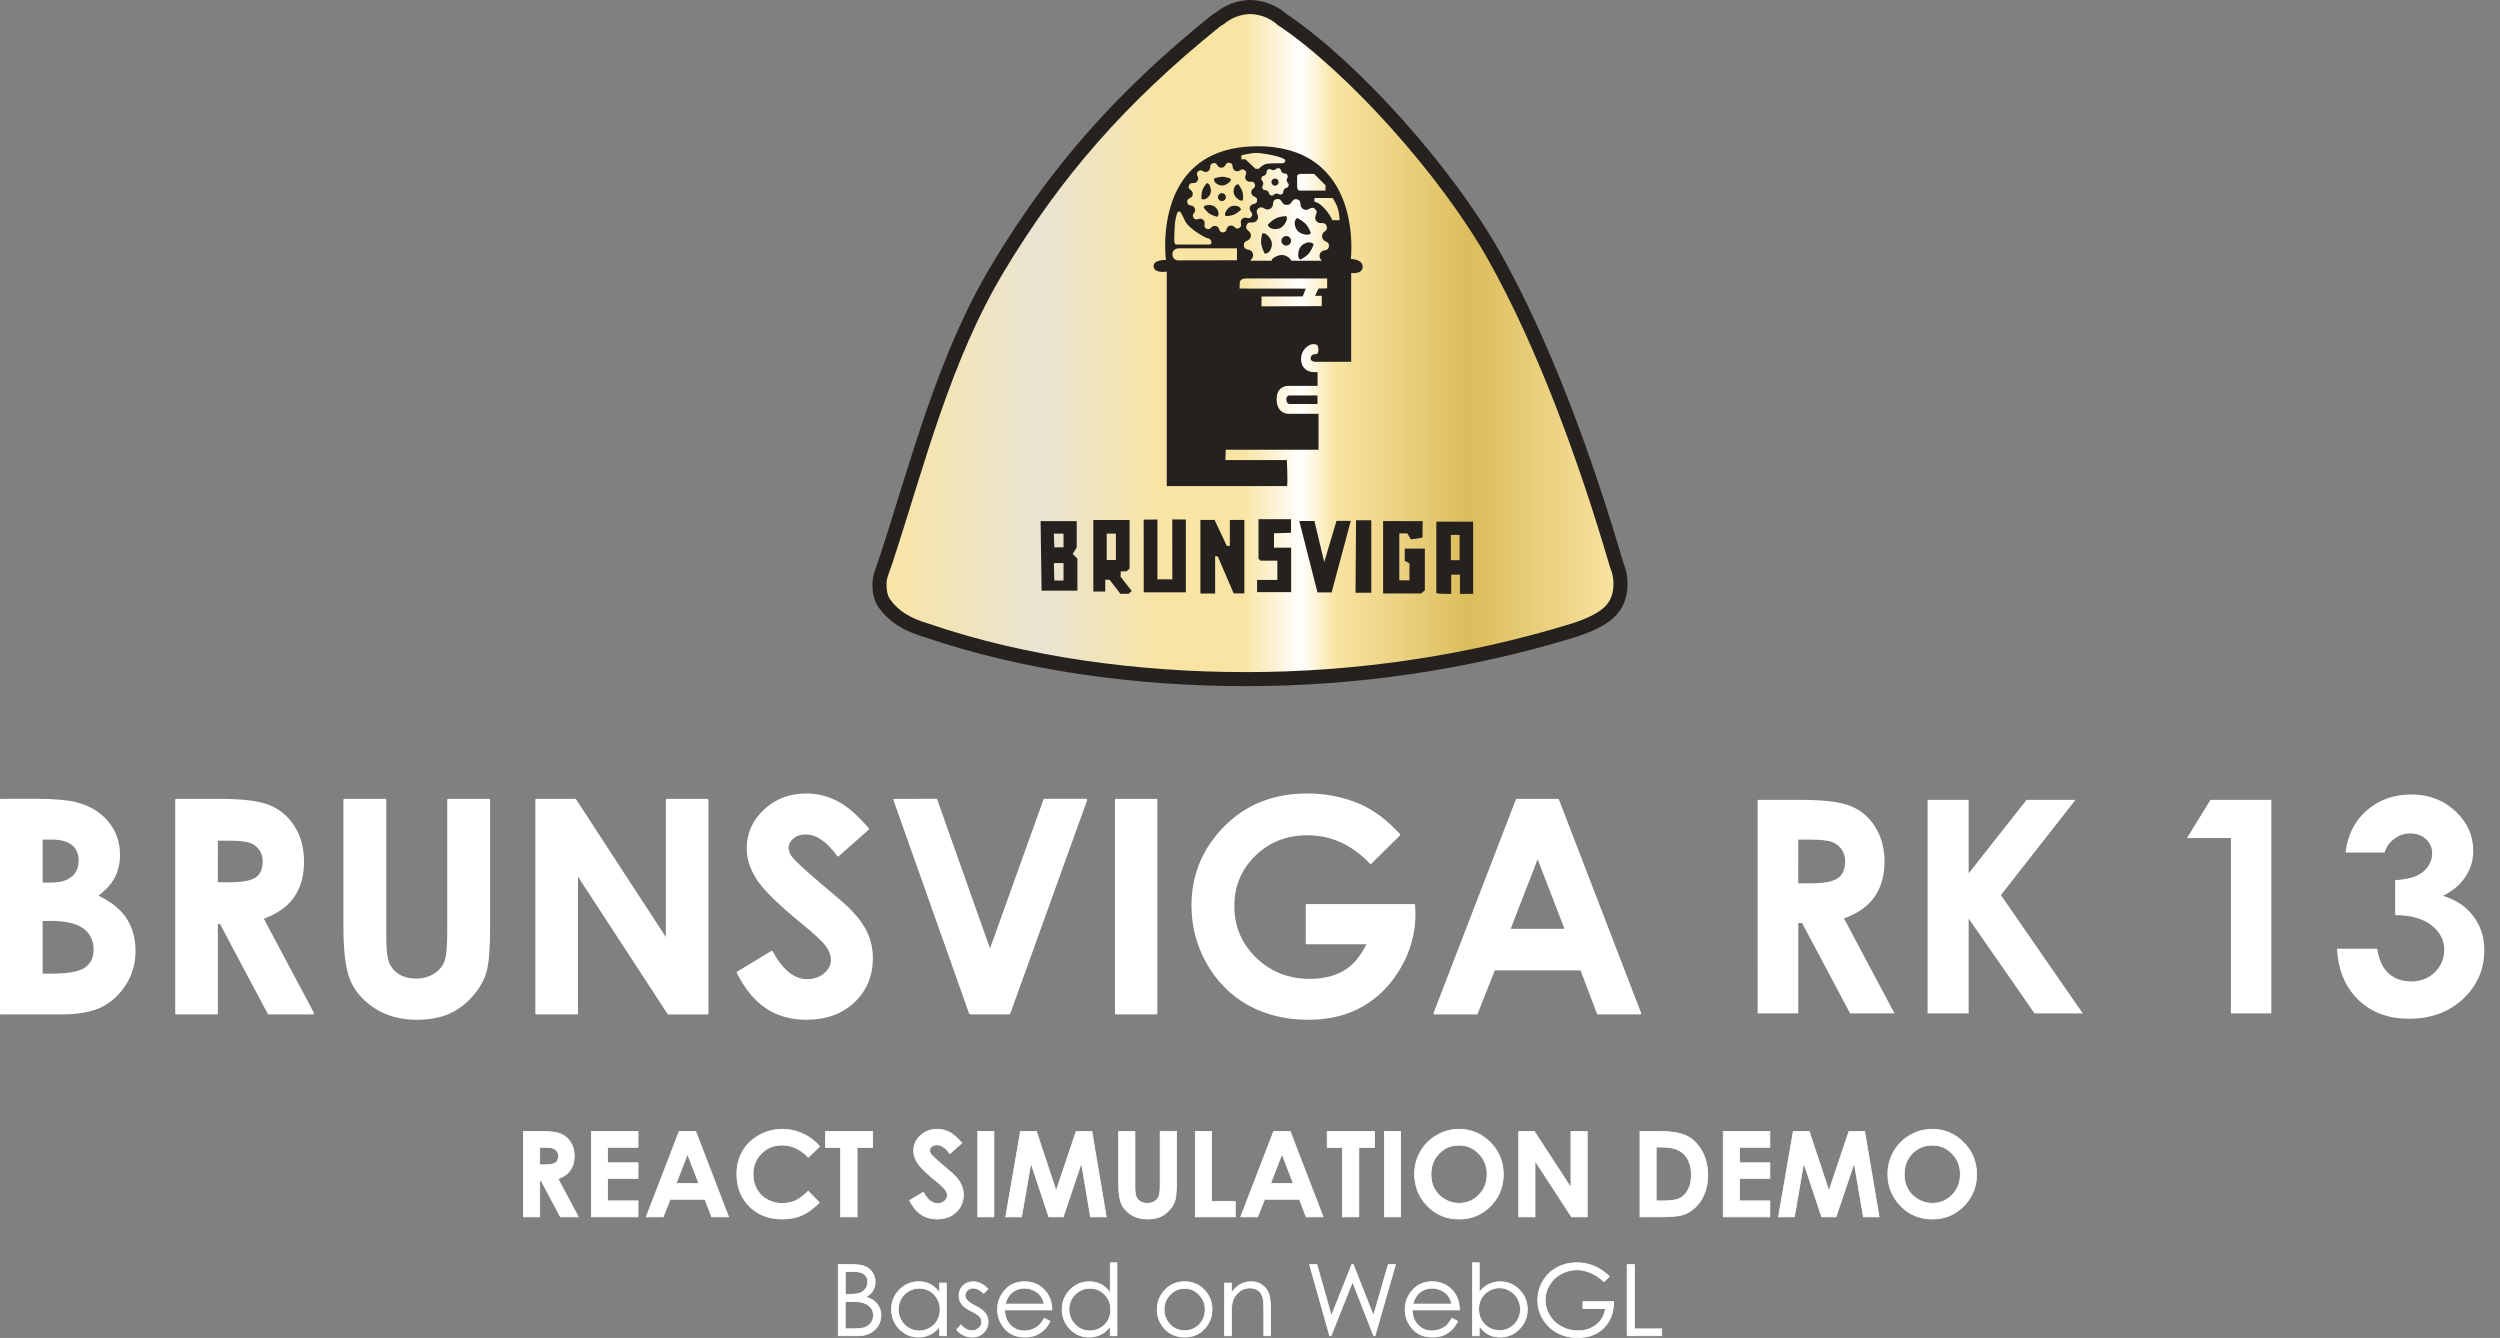
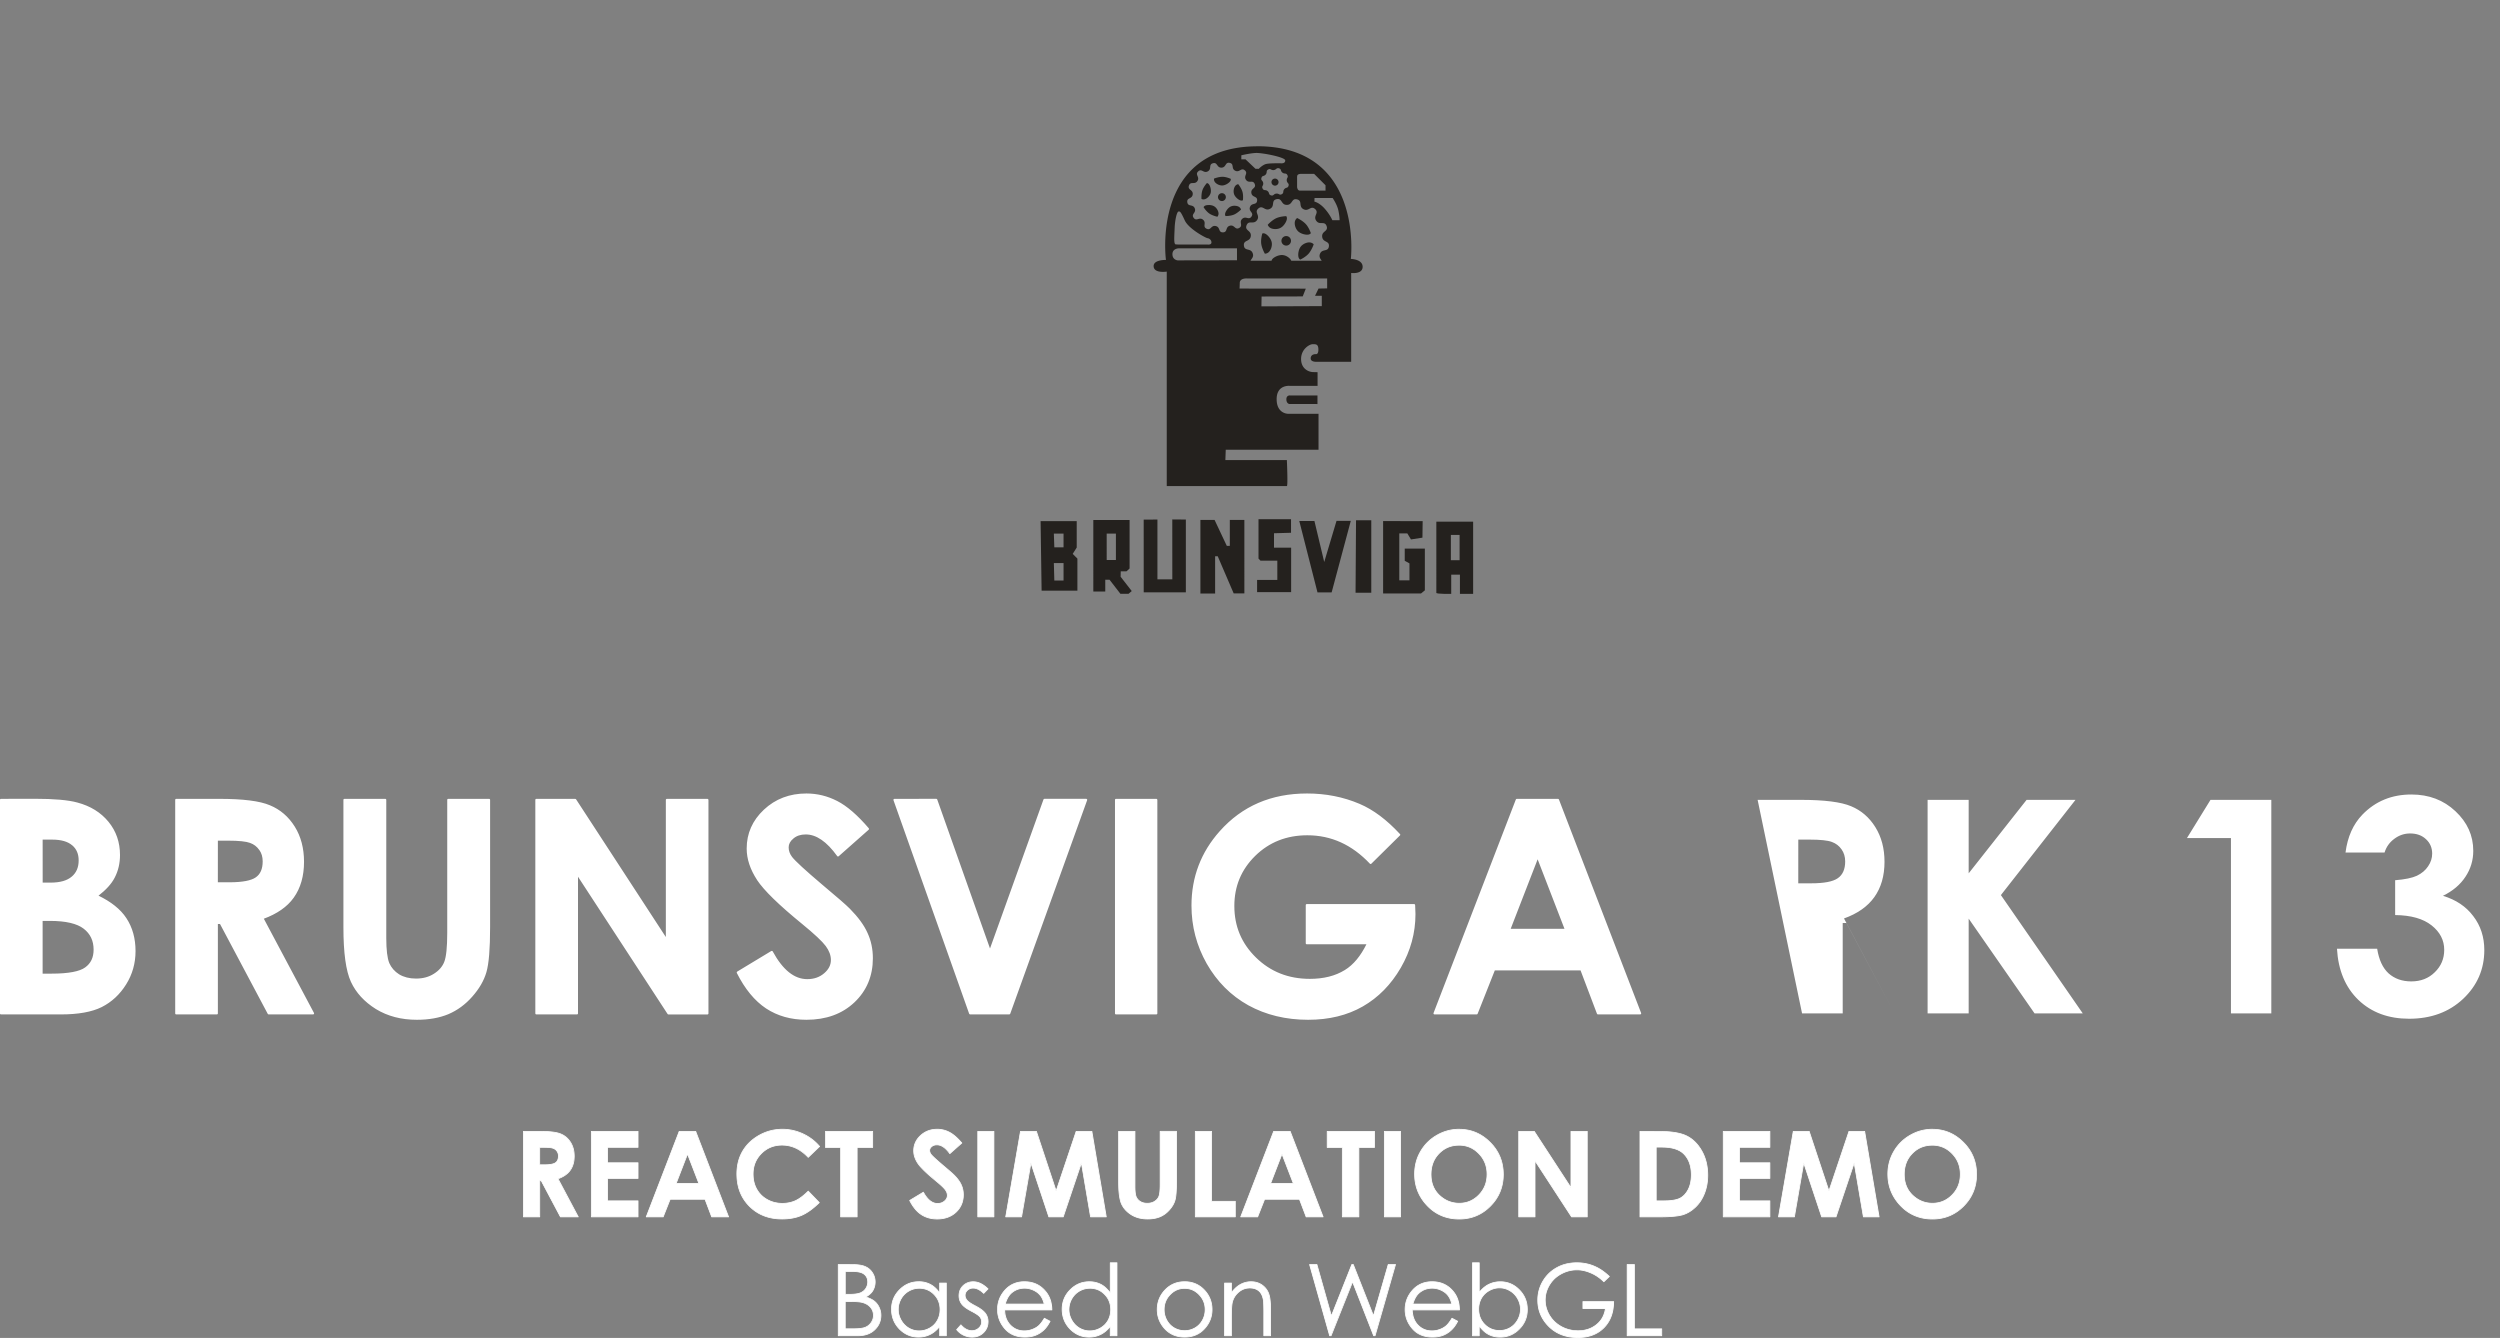
<svg xmlns="http://www.w3.org/2000/svg" xmlns:ns1="http://www.inkscape.org/namespaces/inkscape" xmlns:ns2="http://sodipodi.sourceforge.net/DTD/sodipodi-0.dtd" xmlns:xlink="http://www.w3.org/1999/xlink" width="88.997mm" height="47.629mm" viewBox="0 0 88.997 47.629" version="1.1" id="svg1" xml:space="preserve" ns1:version="1.4 (e7c3feb100, 2024-10-09)" ns2:docname="brunsviga_banner.svg">
  <rect x="0" y="0" width="88.997" height="47.629" fill="#808080" stroke="none" />
  <ns2:namedview id="namedview1" pagecolor="#505050" bordercolor="#eeeeee" borderopacity="1" ns1:showpageshadow="0" ns1:pageopacity="0" ns1:pagecheckerboard="0" ns1:deskcolor="#505050" ns1:document-units="mm" ns1:zoom="1.4142136" ns1:cx="219.2031" ns1:cy="149.19953" ns1:window-width="1920" ns1:window-height="1128" ns1:window-x="0" ns1:window-y="0" ns1:window-maximized="1" ns1:current-layer="text37" />
  <defs id="defs1">
    <linearGradient id="linearGradient24" ns1:collect="always">
      <stop style="stop-color:#f9e4a3;stop-opacity:1;" offset="0" id="stop24" />
      <stop style="stop-color:#e9e4d3;stop-opacity:1;" offset="0.216" id="stop26" />
      <stop style="stop-color:#f9e4a3;stop-opacity:1;" offset="0.382" id="stop27" />
      <stop style="stop-color:#f9e4a3;stop-opacity:1;" offset="0.489" id="stop31" />
      <stop style="stop-color:#ffffff;stop-opacity:1;" offset="0.569" id="stop30" />
      <stop style="stop-color:#f9e4a3;stop-opacity:1;" offset="0.614" id="stop28" />
      <stop style="stop-color:#dcbd5c;stop-opacity:1;" offset="0.795" id="stop29" />
      <stop style="stop-color:#f9e4a3;stop-opacity:1;" offset="1" id="stop25" />
    </linearGradient>
    <linearGradient ns1:collect="always" xlink:href="#linearGradient24" id="linearGradient35" gradientUnits="userSpaceOnUse" x1="-13.802" y1="148.066" x2="112.663" y2="148.066" gradientTransform="matrix(0.209,0,0,0.209,94.658,-36.965)" />
    <linearGradient ns1:collect="always" xlink:href="#linearGradient24" id="linearGradient36" gradientUnits="userSpaceOnUse" x1="-13.802" y1="148.066" x2="112.663" y2="148.066" gradientTransform="matrix(0.209,0,0,0.209,94.658,-36.965)" />
    <linearGradient ns1:collect="always" xlink:href="#linearGradient24" id="linearGradient37" gradientUnits="userSpaceOnUse" x1="-13.802" y1="148.066" x2="112.663" y2="148.066" gradientTransform="matrix(0.209,0,0,0.209,94.658,-36.965)" />
  </defs>
  <g ns1:label="Layer 1" ns1:groupmode="layer" id="layer1" transform="translate(-62.874,16.809)">
    <g id="g44" transform="translate(2.403,1.484)">
-       <path id="path1" style="fill:url(#linearGradient35);fill-opacity:1;stroke:#24211e;stroke-width:0.5;stroke-linecap:round;stroke-linejoin:round;stroke-dasharray:none;stroke-opacity:1;paint-order:fill markers stroke" d="m 104.969,-18.043 c -0.393,0.01 -0.771,0.152 -1.074,0.403 -0.051,0.031 -0.104,0.059 -0.15,0.096 -3.416,2.75 -5.726,5.426 -7.734,8.766 -1.951,3.246 -2.854,6.936 -4.023,10.496 -0.082,0.25 -0.206,0.498 -0.209,0.761 -0.003,0.242 0.032,0.509 0.173,0.706 0.344,0.482 0.819,0.761 1.494,0.96 3.525,1.208 7.539,1.738 11.38,1.738 3.841,0 7.832,-0.559 11.666,-1.738 1.097,-0.362 1.667,-0.746 1.667,-1.667 -4.1e-4,-0.225 -0.046,-0.447 -0.135,-0.653 -6.3e-4,-0.002 -6.3e-4,-0.004 -0.001,-0.005 -1.143,-3.909 -2.632,-7.914 -4.349,-10.974 -1.717,-3.06 -5.051,-6.743 -7.485,-8.394 -0.016,-0.011 -0.035,-0.019 -0.052,-0.029 -0.318,-0.294 -0.734,-0.46 -1.168,-0.466 z" ns2:nodetypes="ccssaaacsccccssccc" />
-       <path id="path3" style="fill:url(#linearGradient36);fill-opacity:1;stroke:none;stroke-width:1.669;stroke-linecap:round;stroke-linejoin:round;stroke-opacity:1;paint-order:fill markers stroke" d="M 105.272,0.19 V 1.591 l 0.072,0.076 h 0.598 v 0.686 h -0.72 v 0.433 h 1.212 v -1.582 h -0.61 V 0.69 l 0.606,-0.017 v -0.484 z m -3.069,0.008 0.001,2.132 h -0.53 V 0.202 l -0.489,0.003 0.001,2.589 h 1.5 V 0.202 Z m 1.001,0.019 V 2.836 h 0.524 v -1.327 l 0.092,-6.26e-4 0.568,1.322 h 0.381 V 0.217 h -0.518 V 1.14 h -0.107 l -0.435,-0.923 z m -3.812,0.002 V 2.765 h 0.425 v -0.421 h 0.152 l 0.387,0.501 h 0.29 l 0.114,-0.097 -0.396,-0.509 0.004,-0.194 h 0.206 l 0.109,-0.101 V 0.219 Z m 9.352,0.008 -0.017,2.58 h 0.56 V 0.227 Z m -0.694,0.021 -0.438,1.465 -0.349,-1.46 h -0.539 l 0.648,2.542 h 0.504 l 0.682,-2.547 z m 1.658,0.009 V 2.833 h 1.351 l 0.135,-0.11 v -1.486 h -0.716 v 0.433 l 0.168,0.093 v 0.602 h -0.362 V 0.695 h 0.286 l 0.13,0.215 0.408,-0.063 0.008,-0.589 z m -12.193,0.002 0.036,2.476 h 1.274 v -1.143 l -0.167,-0.167 0.143,-0.226 V 0.259 Z m 14.088,0.018 V 2.812 c 0.004,0.046 0.53,0.036 0.53,0.036 v -0.684 h 0.31 v 0.684 h 0.47 V 0.277 Z m -13.616,0.426 h 0.345 V 1.191 h -0.328 z m 1.881,0 h 0.328 V 1.642 h -0.328 z m 12.252,0.046 h 0.311 V 1.65 H 112.12 Z M 97.987,1.751 h 0.345 v 0.623 h -0.328 z" />
-       <path id="path12" style="fill:url(#linearGradient37);fill-opacity:1;stroke:none;stroke-width:1.669;stroke-linecap:round;stroke-linejoin:round;stroke-opacity:1;paint-order:fill markers stroke" d="m 105.241,-13.085 c -3.809,0 -3.264,4.045 -3.264,4.045 0,0 -0.43,-0.012 -0.438,0.21 -0.01,0.282 0.467,0.206 0.467,0.206 v 7.635 h 4.276 c 0.042,0 0,-0.926 0,-0.926 h -2.189 l 0.013,-0.368 h 3.303 v -1.28 h -1.089 c 0,0 -0.402,-5.8e-5 -0.402,-0.521 0,-0.521 0.464,-0.473 0.464,-0.473 h 0.993 v -0.484 c 0,0 1e-5,-0.004 -0.158,-0.006 -0.158,-0.002 -0.429,-0.116 -0.429,-0.467 0,-0.351 0.299,-0.526 0.412,-0.526 0.114,0 0.202,-0.006 0.204,0.189 0.002,0.196 -0.099,0.164 -0.099,0.164 0,0 -0.175,-0.004 -0.175,0.152 -0.004,0.137 0.219,0.122 0.219,0.122 h 1.222 v -3.162 c 0,0 0.408,0.054 0.408,-0.22 0,-0.274 -0.42,-0.28 -0.42,-0.28 0,0 0.476,-4 -3.321,-4.012 z m -0.05,0.237 c 0.244,-0.002 1.023,0.15 1.032,0.262 0.009,0.116 -0.134,0.107 -0.134,0.107 0,0 -0.446,-0.012 -0.568,0.03 -0.122,0.042 -0.241,0.167 -0.241,0.167 l -0.116,-0.003 -0.354,-0.336 h -0.149 v -0.143 c 0,0 0.295,-0.072 0.509,-0.083 0.007,-4.17e-4 0.014,-4.17e-4 0.022,-6.26e-4 z m -0.972,0.349 c 0.009,6.26e-4 0.019,0.002 0.029,0.004 0.17,0.038 0.04,0.203 0.196,0.28 0.156,0.077 0.208,-0.126 0.341,-0.014 0.133,0.113 -0.059,0.198 0.043,0.339 0.102,0.141 0.243,-0.015 0.309,0.146 0.066,0.161 -0.144,0.148 -0.119,0.32 0.025,0.172 0.222,0.1 0.205,0.273 -0.017,0.173 -0.196,0.064 -0.254,0.228 -0.058,0.164 0.15,0.192 0.055,0.337 -0.096,0.146 -0.203,-0.035 -0.331,0.084 -0.128,0.119 0.044,0.24 -0.108,0.324 -0.152,0.085 -0.164,-0.125 -0.332,-0.08 -0.168,0.046 -0.072,0.233 -0.246,0.237 -0.174,0.004 -0.087,-0.187 -0.257,-0.225 -0.17,-0.038 -0.172,0.172 -0.328,0.095 -0.156,-0.077 0.01,-0.206 -0.123,-0.319 -0.133,-0.113 -0.233,0.073 -0.335,-0.068 -0.102,-0.141 0.105,-0.178 0.039,-0.339 -0.066,-0.161 -0.24,-0.044 -0.265,-0.216 -0.025,-0.172 0.175,-0.109 0.193,-0.282 0.017,-0.173 -0.192,-0.15 -0.134,-0.314 0.058,-0.164 0.206,-0.015 0.301,-0.161 0.096,-0.146 -0.1,-0.222 0.028,-0.341 0.128,-0.119 0.189,0.083 0.342,-0.002 0.152,-0.085 0.014,-0.243 0.183,-0.289 0.168,-0.046 0.129,0.161 0.303,0.157 0.163,-0.004 0.131,-0.184 0.266,-0.175 z m 1.749,0.191 c 0.009,4.17e-4 0.02,0.002 0.032,0.006 0.096,0.028 0.045,0.09 0.123,0.153 0.078,0.063 0.128,-4.17e-4 0.176,0.088 0.048,0.088 -0.032,0.096 -0.021,0.196 0.011,0.1 0.091,0.09 0.063,0.186 -0.028,0.096 -0.09,0.045 -0.153,0.123 -0.063,0.078 3.3e-4,0.128 -0.088,0.176 -0.088,0.048 -0.096,-0.032 -0.196,-0.021 -0.1,0.011 -0.09,0.091 -0.186,0.063 -0.096,-0.028 -0.045,-0.09 -0.123,-0.153 -0.078,-0.063 -0.128,4.17e-4 -0.176,-0.088 -0.048,-0.088 0.032,-0.096 0.021,-0.195 -0.011,-0.1 -0.091,-0.09 -0.063,-0.186 0.028,-0.096 0.09,-0.045 0.153,-0.123 0.063,-0.078 -4.6e-4,-0.128 0.087,-0.176 0.088,-0.048 0.096,0.032 0.196,0.021 0.087,-0.009 0.091,-0.072 0.155,-0.068 z m 0.811,0.204 c 0.014,-4.17e-4 0.023,4.17e-4 0.023,4.17e-4 h 0.45 l 0.406,0.406 v 0.189 h -0.915 c -0.088,0 -0.097,-0.128 -0.097,-0.128 v -0.335 c 0,0 -0.002,0.003 0.002,-0.049 0.006,-0.071 0.089,-0.082 0.131,-0.083 z m -2.793,0.105 c -0.14,0 -0.298,0.064 -0.298,0.064 0,0 -0.012,0.063 0.033,0.124 0.046,0.061 0.149,0.121 0.255,0.121 0.106,0 0.225,-0.075 0.275,-0.135 0.05,-0.059 0.032,-0.102 0.032,-0.102 0,0 -0.158,-0.073 -0.298,-0.073 z m 1.874,0.063 a 0.126,0.126 0 0 0 -0.126,0.126 0.126,0.126 0 0 0 0.126,0.126 0.126,0.126 0 0 0 0.126,-0.126 0.126,0.126 0 0 0 -0.126,-0.126 z m -2.425,0.162 c -0.001,-10e-6 -0.002,1.08e-4 -0.002,1.08e-4 0,0 -0.118,0.128 -0.16,0.261 -0.043,0.133 -0.03,0.303 -0.03,0.303 0,0 0.056,0.031 0.128,0.006 0.072,-0.025 0.161,-0.105 0.194,-0.206 0.033,-0.101 -0.003,-0.237 -0.044,-0.303 -0.036,-0.058 -0.076,-0.061 -0.085,-0.062 z m 1.115,0.037 c 0,0 -0.064,0.007 -0.109,0.068 -0.045,0.062 -0.072,0.178 -0.041,0.28 0.031,0.102 0.138,0.192 0.21,0.223 0.071,0.03 0.107,4.17e-4 0.107,4.17e-4 0,0 0.023,-0.172 -0.018,-0.306 -0.041,-0.134 -0.149,-0.266 -0.149,-0.266 z m -0.58,0.321 a 0.14,0.14 0 0 0 -0.14,0.14 0.14,0.14 0 0 0 0.14,0.14 0.14,0.14 0 0 0 0.14,-0.14 0.14,0.14 0 0 0 -0.14,-0.14 z m 3.297,0.172 h 0.644 c 0,0 0.16,0.229 0.206,0.45 0.046,0.221 0.042,0.341 0.042,0.341 h -0.257 c 0,0 -0.082,-0.198 -0.276,-0.415 -0.194,-0.217 -0.364,-0.248 -0.364,-0.248 z m -1.315,0.037 c 0.165,-0.013 0.128,0.207 0.327,0.208 0.212,0.002 0.161,-0.249 0.366,-0.196 0.205,0.052 0.04,0.248 0.227,0.348 0.187,0.1 0.258,-0.145 0.415,-0.004 0.157,0.142 -0.08,0.238 0.039,0.414 0.119,0.175 0.296,-0.009 0.37,0.19 0.073,0.199 -0.181,0.174 -0.157,0.385 0.024,0.211 0.266,0.13 0.239,0.34 -0.027,0.21 -0.241,0.07 -0.318,0.267 -0.045,0.116 0.022,0.178 0.062,0.244 h -1.083 c -0.002,-0.004 -0.003,-0.008 -0.006,-0.013 -0.045,-0.082 -0.159,-0.171 -0.288,-0.188 -0.08,-0.011 -0.171,0.013 -0.245,0.047 -0.044,0.021 -0.083,0.046 -0.109,0.069 -0.036,0.033 -0.05,0.063 -0.054,0.084 h -0.749 c 0.036,-0.075 0.126,-0.136 0.078,-0.265 -0.073,-0.199 -0.29,-0.062 -0.313,-0.273 -0.024,-0.211 0.217,-0.126 0.245,-0.336 0.027,-0.21 -0.228,-0.19 -0.151,-0.387 0.077,-0.198 0.251,-0.01 0.373,-0.184 0.122,-0.173 -0.113,-0.274 0.046,-0.413 0.16,-0.139 0.227,0.108 0.415,0.011 0.177,-0.091 0.046,-0.271 0.199,-0.333 0.01,-0.004 0.022,-0.008 0.035,-0.011 0.013,-0.003 0.025,-0.005 0.036,-0.006 z m -2.446,0.213 c -0.04,-4.17e-4 -0.077,0.004 -0.105,0.012 -0.074,0.021 -0.083,0.067 -0.083,0.067 0,0 0.091,0.148 0.207,0.226 0.116,0.078 0.283,0.112 0.283,0.112 0,0 0.045,-0.045 0.041,-0.122 -0.004,-0.076 -0.057,-0.184 -0.145,-0.243 -0.055,-0.037 -0.131,-0.052 -0.198,-0.053 z m 0.914,0.025 c -0.045,-9e-5 -0.091,0.008 -0.134,0.027 -0.097,0.043 -0.175,0.16 -0.197,0.234 -0.022,0.074 0.012,0.106 0.012,0.106 0,0 0.174,0.003 0.302,-0.053 0.128,-0.056 0.247,-0.178 0.247,-0.178 v -1.07e-4 c 0,0 -0.014,-0.062 -0.08,-0.1 -0.037,-0.021 -0.091,-0.035 -0.149,-0.035 z m -1.981,0.204 v 1.09e-4 c 0.047,-0.002 0.077,0.032 0.209,0.319 0.141,0.305 0.758,0.629 0.808,0.632 0.051,0.003 0.141,0.054 0.141,0.15 0,0.097 -0.139,0.076 -0.139,0.076 h -1.023 c 0,0 -0.036,7.1e-5 -0.11,-0.006 -0.074,-0.006 -0.051,-0.261 -0.038,-0.581 0.013,-0.32 0.086,-0.591 0.141,-0.589 0.003,-4.17e-4 0.006,-6.26e-4 0.01,-8.35e-4 z m 3.818,0.167 c 0,0 -0.211,0.004 -0.364,0.078 -0.153,0.074 -0.292,0.228 -0.292,0.228 0,0 0.02,0.075 0.103,0.118 0.083,0.043 0.227,0.054 0.344,-0.003 0.116,-0.056 0.206,-0.202 0.229,-0.293 0.023,-0.091 -0.019,-0.128 -0.019,-0.128 z m 0.392,0.066 c 0,0 -0.066,0.041 -0.083,0.133 -0.017,0.091 0.016,0.233 0.104,0.328 0.088,0.095 0.254,0.137 0.348,0.133 0.094,-0.005 0.117,-0.056 0.117,-0.056 0,0 -0.066,-0.201 -0.182,-0.325 -0.116,-0.124 -0.304,-0.212 -0.304,-0.212 z m -1.199,0.544 c -0.021,-6.26e-4 -0.036,0.005 -0.041,0.007 v 1.08e-4 c -0.001,6.26e-4 -0.002,10e-4 -0.002,10e-4 0,0 -0.061,0.202 -0.037,0.371 0.024,0.168 0.128,0.347 0.128,0.347 0,0 0.078,0.004 0.144,-0.061 0.066,-0.065 0.121,-0.2 0.103,-0.328 -0.018,-0.128 -0.129,-0.258 -0.209,-0.308 -0.035,-0.022 -0.064,-0.029 -0.085,-0.029 z m 0.799,0.098 a 0.17,0.17 0 0 0 -0.064,0.017 0.17,0.17 0 0 0 -0.079,0.227 0.17,0.17 0 0 0 0.227,0.079 0.17,0.17 0 0 0 0.079,-0.227 0.17,0.17 0 0 0 -0.163,-0.096 z m 0.847,0.226 c -0.052,-0.004 -0.118,0.011 -0.181,0.041 -0.049,0.024 -0.096,0.057 -0.132,0.1 -0.084,0.099 -0.107,0.268 -0.092,0.361 0.015,0.093 0.069,0.11 0.069,0.11 0,0 0.192,-0.089 0.302,-0.218 0.11,-0.13 0.175,-0.326 0.175,-0.326 v -1.08e-4 c 0,0 -0.049,-0.061 -0.141,-0.067 z m -4.669,0.212 h 2.079 v 0.424 l -2.109,0.004 c 0,0 -0.189,-0.013 -0.189,-0.219 0,-0.206 0.219,-0.209 0.219,-0.209 z m 2.429,1.071 h 2.86 v 0.354 l -0.307,0.006 -0.125,0.259 h 0.241 v 0.366 l -2.149,0.009 0.006,-0.351 1.464,-0.003 0.11,-0.277 -2.36,-0.003 c 0,0 0.006,-0.03 0.009,-0.202 0.003,-0.173 0.25,-0.158 0.25,-0.158 z m 1.532,4.163 c -0.025,2.08e-4 -0.124,0.01 -0.124,0.139 0,0.147 0.1,0.167 0.1,0.167 l 1.007,0.002 v -0.306 h -0.978 c 0,0 -0.002,-1.5e-4 -0.006,-1.09e-4 z" />
      <path id="path23" style="fill:#24211e;fill-opacity:1;stroke:none;stroke-width:0.1;stroke-linecap:round;stroke-linejoin:round;stroke-dasharray:none;stroke-opacity:1;paint-order:fill markers stroke" d="M 105.272,0.19 V 1.591 l 0.072,0.076 h 0.598 v 0.686 h -0.72 v 0.433 h 1.212 v -1.582 h -0.61 V 0.69 l 0.606,-0.017 v -0.484 z m -3.069,0.008 0.001,2.132 h -0.53 V 0.202 l -0.489,0.003 0.001,2.589 h 1.5 V 0.202 Z m 1.001,0.019 V 2.836 h 0.524 v -1.327 l 0.092,-6.26e-4 0.568,1.322 h 0.381 V 0.217 h -0.518 V 1.14 h -0.107 l -0.435,-0.923 z m -3.812,0.002 V 2.765 h 0.425 v -0.421 h 0.152 l 0.387,0.501 h 0.29 l 0.114,-0.097 -0.396,-0.509 0.004,-0.194 h 0.206 l 0.109,-0.101 V 0.219 Z m 9.352,0.008 -0.017,2.58 h 0.56 V 0.227 Z m -0.694,0.021 -0.438,1.465 -0.349,-1.46 h -0.539 l 0.648,2.542 h 0.504 l 0.682,-2.547 z m 1.658,0.009 V 2.833 h 1.351 l 0.135,-0.11 v -1.486 h -0.716 v 0.433 l 0.168,0.093 v 0.602 h -0.362 V 0.695 h 0.286 l 0.13,0.215 0.408,-0.063 0.008,-0.589 z m -12.193,0.002 0.036,2.476 h 1.274 v -1.143 l -0.167,-0.167 0.143,-0.226 V 0.259 Z m 14.088,0.018 V 2.812 c 0.004,0.046 0.53,0.036 0.53,0.036 v -0.684 h 0.31 v 0.684 h 0.47 V 0.277 Z m -13.616,0.426 h 0.345 V 1.191 h -0.328 z m 1.881,0 h 0.328 V 1.642 h -0.328 z m 12.252,0.046 h 0.311 V 1.65 H 112.12 Z M 97.987,1.751 h 0.345 v 0.623 h -0.328 z" />
      <path id="path24" style="fill:#24211e;fill-opacity:1;stroke-width:1.669;stroke-linecap:round;stroke-linejoin:round;paint-order:fill markers stroke" d="m 105.241,-13.085 c -3.809,0 -3.264,4.045 -3.264,4.045 0,0 -0.43,-0.012 -0.438,0.21 -0.01,0.282 0.467,0.206 0.467,0.206 v 7.635 h 4.276 c 0.042,0 0,-0.926 0,-0.926 h -2.189 l 0.013,-0.368 h 3.303 v -1.28 h -1.089 c 0,0 -0.402,-5.8e-5 -0.402,-0.521 0,-0.521 0.464,-0.473 0.464,-0.473 h 0.993 v -0.484 c 0,0 1e-5,-0.004 -0.158,-0.006 -0.158,-0.002 -0.429,-0.116 -0.429,-0.467 0,-0.351 0.299,-0.526 0.412,-0.526 0.114,0 0.202,-0.006 0.204,0.189 0.002,0.196 -0.099,0.164 -0.099,0.164 0,0 -0.175,-0.004 -0.175,0.152 -0.004,0.137 0.219,0.122 0.219,0.122 h 1.222 v -3.162 c 0,0 0.408,0.054 0.408,-0.22 0,-0.274 -0.42,-0.28 -0.42,-0.28 0,0 0.476,-4 -3.321,-4.012 z m -0.05,0.237 c 0.244,-0.002 1.023,0.15 1.032,0.262 0.009,0.116 -0.134,0.107 -0.134,0.107 0,0 -0.446,-0.012 -0.568,0.03 -0.122,0.042 -0.241,0.167 -0.241,0.167 l -0.116,-0.003 -0.354,-0.336 h -0.149 v -0.143 c 0,0 0.295,-0.072 0.509,-0.083 0.007,-4.17e-4 0.014,-4.17e-4 0.022,-6.26e-4 z m -0.972,0.349 c 0.009,6.26e-4 0.019,0.002 0.029,0.004 0.17,0.038 0.04,0.203 0.196,0.28 0.156,0.077 0.208,-0.126 0.341,-0.014 0.133,0.113 -0.059,0.198 0.043,0.339 0.102,0.141 0.243,-0.015 0.309,0.146 0.066,0.161 -0.144,0.148 -0.119,0.32 0.025,0.172 0.222,0.1 0.205,0.273 -0.017,0.173 -0.196,0.064 -0.254,0.228 -0.058,0.164 0.15,0.192 0.055,0.337 -0.096,0.146 -0.203,-0.035 -0.331,0.084 -0.128,0.119 0.044,0.24 -0.108,0.324 -0.152,0.085 -0.164,-0.125 -0.332,-0.08 -0.168,0.046 -0.072,0.233 -0.246,0.237 -0.174,0.004 -0.087,-0.187 -0.257,-0.225 -0.17,-0.038 -0.172,0.172 -0.328,0.095 -0.156,-0.077 0.01,-0.206 -0.123,-0.319 -0.133,-0.113 -0.233,0.073 -0.335,-0.068 -0.102,-0.141 0.105,-0.178 0.039,-0.339 -0.066,-0.161 -0.24,-0.044 -0.265,-0.216 -0.025,-0.172 0.175,-0.109 0.193,-0.282 0.017,-0.173 -0.192,-0.15 -0.134,-0.314 0.058,-0.164 0.206,-0.015 0.301,-0.161 0.096,-0.146 -0.1,-0.222 0.028,-0.341 0.128,-0.119 0.189,0.083 0.342,-0.002 0.152,-0.085 0.014,-0.243 0.183,-0.289 0.168,-0.046 0.129,0.161 0.303,0.157 0.163,-0.004 0.131,-0.184 0.266,-0.175 z m 1.749,0.191 c 0.009,4.17e-4 0.02,0.002 0.032,0.006 0.096,0.028 0.045,0.09 0.123,0.153 0.078,0.063 0.128,-4.17e-4 0.176,0.088 0.048,0.088 -0.032,0.096 -0.021,0.196 0.011,0.1 0.091,0.09 0.063,0.186 -0.028,0.096 -0.09,0.045 -0.153,0.123 -0.063,0.078 3.3e-4,0.128 -0.088,0.176 -0.088,0.048 -0.096,-0.032 -0.196,-0.021 -0.1,0.011 -0.09,0.091 -0.186,0.063 -0.096,-0.028 -0.045,-0.09 -0.123,-0.153 -0.078,-0.063 -0.128,4.17e-4 -0.176,-0.088 -0.048,-0.088 0.032,-0.096 0.021,-0.195 -0.011,-0.1 -0.091,-0.09 -0.063,-0.186 0.028,-0.096 0.09,-0.045 0.153,-0.123 0.063,-0.078 -4.6e-4,-0.128 0.087,-0.176 0.088,-0.048 0.096,0.032 0.196,0.021 0.087,-0.009 0.091,-0.072 0.155,-0.068 z m 0.811,0.204 c 0.014,-4.17e-4 0.023,4.17e-4 0.023,4.17e-4 h 0.45 l 0.406,0.406 v 0.189 h -0.915 c -0.088,0 -0.097,-0.128 -0.097,-0.128 v -0.335 c 0,0 -0.002,0.003 0.002,-0.049 0.006,-0.071 0.089,-0.082 0.131,-0.083 z m -2.793,0.105 c -0.14,0 -0.298,0.064 -0.298,0.064 0,0 -0.012,0.063 0.033,0.124 0.046,0.061 0.149,0.121 0.255,0.121 0.106,0 0.225,-0.075 0.275,-0.135 0.05,-0.059 0.032,-0.102 0.032,-0.102 0,0 -0.158,-0.073 -0.298,-0.073 z m 1.874,0.063 a 0.126,0.126 0 0 0 -0.126,0.126 0.126,0.126 0 0 0 0.126,0.126 0.126,0.126 0 0 0 0.126,-0.126 0.126,0.126 0 0 0 -0.126,-0.126 z m -2.425,0.162 c -0.001,-10e-6 -0.002,1.08e-4 -0.002,1.08e-4 0,0 -0.118,0.128 -0.16,0.261 -0.043,0.133 -0.03,0.303 -0.03,0.303 0,0 0.056,0.031 0.128,0.006 0.072,-0.025 0.161,-0.105 0.194,-0.206 0.033,-0.101 -0.003,-0.237 -0.044,-0.303 -0.036,-0.058 -0.076,-0.061 -0.085,-0.062 z m 1.115,0.037 c 0,0 -0.064,0.007 -0.109,0.068 -0.045,0.062 -0.072,0.178 -0.041,0.28 0.031,0.102 0.138,0.192 0.21,0.223 0.071,0.03 0.107,4.17e-4 0.107,4.17e-4 0,0 0.023,-0.172 -0.018,-0.306 -0.041,-0.134 -0.149,-0.266 -0.149,-0.266 z m -0.58,0.321 a 0.14,0.14 0 0 0 -0.14,0.14 0.14,0.14 0 0 0 0.14,0.14 0.14,0.14 0 0 0 0.14,-0.14 0.14,0.14 0 0 0 -0.14,-0.14 z m 3.297,0.172 h 0.644 c 0,0 0.16,0.229 0.206,0.45 0.046,0.221 0.042,0.341 0.042,0.341 h -0.257 c 0,0 -0.082,-0.198 -0.276,-0.415 -0.194,-0.217 -0.364,-0.248 -0.364,-0.248 z m -1.315,0.037 c 0.165,-0.013 0.128,0.207 0.327,0.208 0.212,0.002 0.161,-0.249 0.366,-0.196 0.205,0.052 0.04,0.248 0.227,0.348 0.187,0.1 0.258,-0.145 0.415,-0.004 0.157,0.142 -0.08,0.238 0.039,0.414 0.119,0.175 0.296,-0.009 0.37,0.19 0.073,0.199 -0.181,0.174 -0.157,0.385 0.024,0.211 0.266,0.13 0.239,0.34 -0.027,0.21 -0.241,0.07 -0.318,0.267 -0.045,0.116 0.022,0.178 0.062,0.244 h -1.083 c -0.002,-0.004 -0.003,-0.008 -0.006,-0.013 -0.045,-0.082 -0.159,-0.171 -0.288,-0.188 -0.08,-0.011 -0.171,0.013 -0.245,0.047 -0.044,0.021 -0.083,0.046 -0.109,0.069 -0.036,0.033 -0.05,0.063 -0.054,0.084 h -0.749 c 0.036,-0.075 0.126,-0.136 0.078,-0.265 -0.073,-0.199 -0.29,-0.062 -0.313,-0.273 -0.024,-0.211 0.217,-0.126 0.245,-0.336 0.027,-0.21 -0.228,-0.19 -0.151,-0.387 0.077,-0.198 0.251,-0.01 0.373,-0.184 0.122,-0.173 -0.113,-0.274 0.046,-0.413 0.16,-0.139 0.227,0.108 0.415,0.011 0.177,-0.091 0.046,-0.271 0.199,-0.333 0.01,-0.004 0.022,-0.008 0.035,-0.011 0.013,-0.003 0.025,-0.005 0.036,-0.006 z m -2.446,0.213 c -0.04,-4.17e-4 -0.077,0.004 -0.105,0.012 -0.074,0.021 -0.083,0.067 -0.083,0.067 0,0 0.091,0.148 0.207,0.226 0.116,0.078 0.283,0.112 0.283,0.112 0,0 0.045,-0.045 0.041,-0.122 -0.004,-0.076 -0.057,-0.184 -0.145,-0.243 -0.055,-0.037 -0.131,-0.052 -0.198,-0.053 z m 0.914,0.025 c -0.045,-9e-5 -0.091,0.008 -0.134,0.027 -0.097,0.043 -0.175,0.16 -0.197,0.234 -0.022,0.074 0.012,0.106 0.012,0.106 0,0 0.174,0.003 0.302,-0.053 0.128,-0.056 0.247,-0.178 0.247,-0.178 v -1.07e-4 c 0,0 -0.014,-0.062 -0.08,-0.1 -0.037,-0.021 -0.091,-0.035 -0.149,-0.035 z m -1.981,0.204 v 1.09e-4 c 0.047,-0.002 0.077,0.032 0.209,0.319 0.141,0.305 0.758,0.629 0.808,0.632 0.051,0.003 0.141,0.054 0.141,0.15 0,0.097 -0.139,0.076 -0.139,0.076 h -1.023 c 0,0 -0.036,7.1e-5 -0.11,-0.006 -0.074,-0.006 -0.051,-0.261 -0.038,-0.581 0.013,-0.32 0.086,-0.591 0.141,-0.589 0.003,-4.17e-4 0.006,-6.26e-4 0.01,-8.35e-4 z m 3.818,0.167 c 0,0 -0.211,0.004 -0.364,0.078 -0.153,0.074 -0.292,0.228 -0.292,0.228 0,0 0.02,0.075 0.103,0.118 0.083,0.043 0.227,0.054 0.344,-0.003 0.116,-0.056 0.206,-0.202 0.229,-0.293 0.023,-0.091 -0.019,-0.128 -0.019,-0.128 z m 0.392,0.066 c 0,0 -0.066,0.041 -0.083,0.133 -0.017,0.091 0.016,0.233 0.104,0.328 0.088,0.095 0.254,0.137 0.348,0.133 0.094,-0.005 0.117,-0.056 0.117,-0.056 0,0 -0.066,-0.201 -0.182,-0.325 -0.116,-0.124 -0.304,-0.212 -0.304,-0.212 z m -1.199,0.544 c -0.021,-6.26e-4 -0.036,0.005 -0.041,0.007 v 1.08e-4 c -0.001,6.26e-4 -0.002,10e-4 -0.002,10e-4 0,0 -0.061,0.202 -0.037,0.371 0.024,0.168 0.128,0.347 0.128,0.347 0,0 0.078,0.004 0.144,-0.061 0.066,-0.065 0.121,-0.2 0.103,-0.328 -0.018,-0.128 -0.129,-0.258 -0.209,-0.308 -0.035,-0.022 -0.064,-0.029 -0.085,-0.029 z m 0.799,0.098 a 0.17,0.17 0 0 0 -0.064,0.017 0.17,0.17 0 0 0 -0.079,0.227 0.17,0.17 0 0 0 0.227,0.079 0.17,0.17 0 0 0 0.079,-0.227 0.17,0.17 0 0 0 -0.163,-0.096 z m 0.847,0.226 c -0.052,-0.004 -0.118,0.011 -0.181,0.041 -0.049,0.024 -0.096,0.057 -0.132,0.1 -0.084,0.099 -0.107,0.268 -0.092,0.361 0.015,0.093 0.069,0.11 0.069,0.11 0,0 0.192,-0.089 0.302,-0.218 0.11,-0.13 0.175,-0.326 0.175,-0.326 v -1.08e-4 c 0,0 -0.049,-0.061 -0.141,-0.067 z m -4.669,0.212 h 2.079 v 0.424 l -2.109,0.004 c 0,0 -0.189,-0.013 -0.189,-0.219 0,-0.206 0.219,-0.209 0.219,-0.209 z m 2.429,1.071 h 2.86 v 0.354 l -0.307,0.006 -0.125,0.259 h 0.241 v 0.366 l -2.149,0.009 0.006,-0.351 1.464,-0.003 0.11,-0.277 -2.36,-0.003 c 0,0 0.006,-0.03 0.009,-0.202 0.003,-0.173 0.25,-0.158 0.25,-0.158 z m 1.532,4.163 c -0.025,2.08e-4 -0.124,0.01 -0.124,0.139 0,0.147 0.1,0.167 0.1,0.167 l 1.007,0.002 v -0.306 h -0.978 c 0,0 -0.002,-1.5e-4 -0.006,-1.09e-4 z" />
    </g>
    <g id="text37" style="fill:#ffffff;fill-opacity:1">
-       <path style="-inkscape-font-specification:'Century Gothic, Bold';fill:#ffffff;fill-opacity:1;stroke-linecap:round;stroke-linejoin:round;paint-order:fill markers stroke" d="m 62.91,19.266 v -7.602 h 1.194 c 0.692,0 1.199,0.045 1.519,0.134 0.455,0.121 0.816,0.345 1.085,0.672 0.269,0.327 0.403,0.713 0.403,1.158 0,0.289 -0.062,0.553 -0.186,0.791 -0.121,0.234 -0.319,0.455 -0.594,0.661 0.462,0.217 0.799,0.489 1.013,0.816 0.214,0.324 0.32,0.708 0.32,1.152 0,0.427 -0.11,0.816 -0.331,1.168 -0.22,0.351 -0.505,0.615 -0.853,0.791 -0.348,0.172 -0.829,0.258 -1.442,0.258 z M 64.357,13.045 v 1.602 h 0.315 c 0.351,0 0.612,-0.074 0.78,-0.222 0.172,-0.148 0.258,-0.35 0.258,-0.605 0,-0.238 -0.081,-0.425 -0.243,-0.563 -0.162,-0.141 -0.408,-0.212 -0.739,-0.212 z m 0,2.894 v 1.948 h 0.362 c 0.599,0 1.003,-0.076 1.209,-0.227 0.21,-0.152 0.315,-0.372 0.315,-0.661 0,-0.327 -0.122,-0.586 -0.367,-0.775 -0.245,-0.189 -0.651,-0.284 -1.22,-0.284 z m 4.79,-4.274 h 1.535 c 0.841,0 1.438,0.076 1.793,0.227 0.358,0.148 0.646,0.396 0.863,0.744 0.217,0.348 0.326,0.76 0.326,1.235 0,0.5 -0.121,0.918 -0.362,1.256 -0.238,0.334 -0.598,0.587 -1.08,0.76 l 1.798,3.38 h -1.581 l -1.71,-3.219 h -0.134 v 3.219 H 69.147 Z m 1.447,2.971 h 0.455 c 0.462,0 0.779,-0.06 0.951,-0.181 0.176,-0.121 0.264,-0.32 0.264,-0.599 0,-0.165 -0.043,-0.308 -0.129,-0.429 -0.086,-0.124 -0.202,-0.212 -0.346,-0.264 -0.145,-0.055 -0.41,-0.083 -0.796,-0.083 h -0.398 z m 4.542,-2.971 h 1.452 v 4.92 c 0,0.424 0.036,0.723 0.109,0.899 0.076,0.176 0.198,0.317 0.367,0.424 0.172,0.103 0.379,0.155 0.62,0.155 0.255,0 0.474,-0.059 0.656,-0.176 0.186,-0.117 0.314,-0.265 0.382,-0.444 0.072,-0.183 0.109,-0.529 0.109,-1.039 v -4.739 h 1.452 v 4.532 c 0,0.765 -0.043,1.295 -0.129,1.592 -0.086,0.296 -0.251,0.582 -0.496,0.858 -0.241,0.276 -0.52,0.481 -0.837,0.615 -0.317,0.131 -0.686,0.196 -1.106,0.196 -0.551,0 -1.032,-0.126 -1.442,-0.377 -0.407,-0.255 -0.698,-0.572 -0.873,-0.951 -0.176,-0.382 -0.264,-1.027 -0.264,-1.933 z m 6.832,0 h 1.385 l 3.261,5.002 v -5.002 h 1.447 v 7.602 h -1.39 l -3.256,-4.987 v 4.987 h -1.447 z m 11.808,1.034 -1.07,0.946 c -0.376,-0.524 -0.758,-0.785 -1.147,-0.785 -0.189,0 -0.345,0.052 -0.465,0.155 -0.121,0.1 -0.181,0.214 -0.181,0.341 0,0.127 0.043,0.248 0.129,0.362 0.117,0.152 0.47,0.477 1.059,0.977 0.551,0.462 0.885,0.753 1.003,0.873 0.293,0.296 0.5,0.58 0.62,0.853 0.124,0.269 0.186,0.563 0.186,0.884 0,0.624 -0.215,1.139 -0.646,1.545 -0.431,0.407 -0.992,0.61 -1.685,0.61 -0.541,0 -1.013,-0.133 -1.416,-0.398 -0.4,-0.265 -0.742,-0.682 -1.028,-1.251 l 1.214,-0.734 c 0.365,0.672 0.785,1.008 1.261,1.008 0.248,0 0.456,-0.072 0.625,-0.217 0.169,-0.145 0.253,-0.312 0.253,-0.501 0,-0.172 -0.064,-0.345 -0.191,-0.517 -0.127,-0.172 -0.408,-0.436 -0.842,-0.791 -0.827,-0.675 -1.361,-1.195 -1.602,-1.561 -0.241,-0.369 -0.362,-0.736 -0.362,-1.101 0,-0.527 0.2,-0.978 0.599,-1.354 0.403,-0.379 0.899,-0.568 1.488,-0.568 0.379,0 0.739,0.088 1.08,0.264 0.345,0.176 0.717,0.496 1.116,0.961 z m 0.941,-1.034 h 1.488 l 1.912,5.4 1.938,-5.4 h 1.488 l -2.739,7.602 h -1.395 z m 7.886,0 h 1.437 v 7.602 h -1.437 z m 10.082,1.24 -1.018,1.008 c -0.644,-0.682 -1.395,-1.023 -2.253,-1.023 -0.748,0 -1.375,0.248 -1.881,0.744 -0.503,0.496 -0.754,1.099 -0.754,1.809 0,0.734 0.262,1.356 0.785,1.866 0.524,0.51 1.17,0.765 1.938,0.765 0.5,0 0.92,-0.105 1.261,-0.315 0.345,-0.21 0.622,-0.539 0.832,-0.987 h -2.201 v -1.359 h 3.824 l 0.01,0.32 c 0,0.665 -0.172,1.295 -0.517,1.891 -0.345,0.596 -0.791,1.051 -1.338,1.364 -0.548,0.314 -1.19,0.47 -1.928,0.47 -0.789,0 -1.493,-0.171 -2.114,-0.512 -0.617,-0.345 -1.106,-0.834 -1.468,-1.468 -0.358,-0.634 -0.537,-1.318 -0.537,-2.052 0,-1.006 0.332,-1.881 0.997,-2.625 0.789,-0.885 1.816,-1.328 3.08,-1.328 0.661,0 1.28,0.122 1.855,0.367 0.486,0.207 0.961,0.562 1.426,1.065 z m 4.186,-1.24 h 1.468 l 2.925,7.602 h -1.504 l -0.594,-1.566 h -3.101 l -0.62,1.566 h -1.504 z m 0.744,2.015 -1.013,2.61 h 2.021 z m 23.95,-2.015 h 2.165 v 7.602 h -1.437 v -6.242 h -1.566 z m 6.196,1.876 h -1.39 c 0.072,-0.562 0.274,-1.013 0.605,-1.354 0.462,-0.475 1.042,-0.713 1.741,-0.713 0.624,0 1.145,0.198 1.566,0.594 0.424,0.396 0.636,0.866 0.636,1.411 0,0.338 -0.093,0.646 -0.279,0.925 -0.183,0.279 -0.45,0.505 -0.801,0.677 0.462,0.138 0.822,0.379 1.08,0.723 0.262,0.341 0.393,0.744 0.393,1.209 0,0.682 -0.251,1.261 -0.754,1.736 -0.503,0.472 -1.144,0.708 -1.922,0.708 -0.737,0 -1.338,-0.222 -1.804,-0.667 -0.465,-0.448 -0.72,-1.056 -0.765,-1.824 h 1.431 c 0.062,0.393 0.198,0.686 0.408,0.878 0.214,0.189 0.482,0.284 0.806,0.284 0.338,0 0.617,-0.109 0.837,-0.326 0.224,-0.217 0.336,-0.482 0.336,-0.796 0,-0.345 -0.15,-0.636 -0.45,-0.873 -0.3,-0.238 -0.732,-0.36 -1.297,-0.367 v -1.24 c 0.348,-0.028 0.606,-0.081 0.775,-0.16 0.172,-0.083 0.305,-0.195 0.398,-0.336 0.097,-0.141 0.145,-0.291 0.145,-0.45 0,-0.207 -0.072,-0.377 -0.217,-0.512 -0.145,-0.138 -0.334,-0.207 -0.568,-0.207 -0.207,0 -0.394,0.064 -0.563,0.191 -0.169,0.124 -0.284,0.286 -0.346,0.486 z m -22.318,-1.876 h 1.535 c 0.841,0 1.438,0.076 1.793,0.227 0.358,0.148 0.646,0.396 0.863,0.744 0.217,0.348 0.326,0.76 0.326,1.235 0,0.5 -0.121,0.918 -0.362,1.256 -0.238,0.334 -0.598,0.587 -1.08,0.76 l 1.798,3.38 h -1.581 l -1.71,-3.219 h -0.134 v 3.219 h -1.447 z m 1.447,2.971 h 0.455 c 0.462,0 0.779,-0.06 0.951,-0.181 0.176,-0.121 0.264,-0.32 0.264,-0.599 0,-0.165 -0.043,-0.308 -0.129,-0.429 -0.086,-0.124 -0.202,-0.212 -0.346,-0.264 -0.145,-0.055 -0.41,-0.083 -0.796,-0.083 h -0.398 z m 4.604,-2.971 h 1.462 v 2.615 l 2.062,-2.615 h 1.741 l -2.656,3.39 2.915,4.212 h -1.716 l -2.346,-3.374 v 3.374 h -1.462 z" id="path45" ns2:nodetypes="ccscsscccsscscccscscscccscsssccscssccccccccccscsccsccccsccsccsccssccsccsccccccccccccccscsccccssscccssssccscscccccccccccccccccscsssccccccsssccscsccccccccccccccccccccccccccscscccscsccccscssccccscscccscssccccccccccscsccscccccccccccccc" />
+       <path style="-inkscape-font-specification:'Century Gothic, Bold';fill:#ffffff;fill-opacity:1;stroke-linecap:round;stroke-linejoin:round;paint-order:fill markers stroke" d="m 62.91,19.266 v -7.602 h 1.194 c 0.692,0 1.199,0.045 1.519,0.134 0.455,0.121 0.816,0.345 1.085,0.672 0.269,0.327 0.403,0.713 0.403,1.158 0,0.289 -0.062,0.553 -0.186,0.791 -0.121,0.234 -0.319,0.455 -0.594,0.661 0.462,0.217 0.799,0.489 1.013,0.816 0.214,0.324 0.32,0.708 0.32,1.152 0,0.427 -0.11,0.816 -0.331,1.168 -0.22,0.351 -0.505,0.615 -0.853,0.791 -0.348,0.172 -0.829,0.258 -1.442,0.258 z M 64.357,13.045 v 1.602 h 0.315 c 0.351,0 0.612,-0.074 0.78,-0.222 0.172,-0.148 0.258,-0.35 0.258,-0.605 0,-0.238 -0.081,-0.425 -0.243,-0.563 -0.162,-0.141 -0.408,-0.212 -0.739,-0.212 z m 0,2.894 v 1.948 h 0.362 c 0.599,0 1.003,-0.076 1.209,-0.227 0.21,-0.152 0.315,-0.372 0.315,-0.661 0,-0.327 -0.122,-0.586 -0.367,-0.775 -0.245,-0.189 -0.651,-0.284 -1.22,-0.284 z m 4.79,-4.274 h 1.535 c 0.841,0 1.438,0.076 1.793,0.227 0.358,0.148 0.646,0.396 0.863,0.744 0.217,0.348 0.326,0.76 0.326,1.235 0,0.5 -0.121,0.918 -0.362,1.256 -0.238,0.334 -0.598,0.587 -1.08,0.76 l 1.798,3.38 h -1.581 l -1.71,-3.219 h -0.134 v 3.219 H 69.147 Z m 1.447,2.971 h 0.455 c 0.462,0 0.779,-0.06 0.951,-0.181 0.176,-0.121 0.264,-0.32 0.264,-0.599 0,-0.165 -0.043,-0.308 -0.129,-0.429 -0.086,-0.124 -0.202,-0.212 -0.346,-0.264 -0.145,-0.055 -0.41,-0.083 -0.796,-0.083 h -0.398 z m 4.542,-2.971 h 1.452 v 4.92 c 0,0.424 0.036,0.723 0.109,0.899 0.076,0.176 0.198,0.317 0.367,0.424 0.172,0.103 0.379,0.155 0.62,0.155 0.255,0 0.474,-0.059 0.656,-0.176 0.186,-0.117 0.314,-0.265 0.382,-0.444 0.072,-0.183 0.109,-0.529 0.109,-1.039 v -4.739 h 1.452 v 4.532 c 0,0.765 -0.043,1.295 -0.129,1.592 -0.086,0.296 -0.251,0.582 -0.496,0.858 -0.241,0.276 -0.52,0.481 -0.837,0.615 -0.317,0.131 -0.686,0.196 -1.106,0.196 -0.551,0 -1.032,-0.126 -1.442,-0.377 -0.407,-0.255 -0.698,-0.572 -0.873,-0.951 -0.176,-0.382 -0.264,-1.027 -0.264,-1.933 z m 6.832,0 h 1.385 l 3.261,5.002 v -5.002 h 1.447 v 7.602 h -1.39 l -3.256,-4.987 v 4.987 h -1.447 z m 11.808,1.034 -1.07,0.946 c -0.376,-0.524 -0.758,-0.785 -1.147,-0.785 -0.189,0 -0.345,0.052 -0.465,0.155 -0.121,0.1 -0.181,0.214 -0.181,0.341 0,0.127 0.043,0.248 0.129,0.362 0.117,0.152 0.47,0.477 1.059,0.977 0.551,0.462 0.885,0.753 1.003,0.873 0.293,0.296 0.5,0.58 0.62,0.853 0.124,0.269 0.186,0.563 0.186,0.884 0,0.624 -0.215,1.139 -0.646,1.545 -0.431,0.407 -0.992,0.61 -1.685,0.61 -0.541,0 -1.013,-0.133 -1.416,-0.398 -0.4,-0.265 -0.742,-0.682 -1.028,-1.251 l 1.214,-0.734 c 0.365,0.672 0.785,1.008 1.261,1.008 0.248,0 0.456,-0.072 0.625,-0.217 0.169,-0.145 0.253,-0.312 0.253,-0.501 0,-0.172 -0.064,-0.345 -0.191,-0.517 -0.127,-0.172 -0.408,-0.436 -0.842,-0.791 -0.827,-0.675 -1.361,-1.195 -1.602,-1.561 -0.241,-0.369 -0.362,-0.736 -0.362,-1.101 0,-0.527 0.2,-0.978 0.599,-1.354 0.403,-0.379 0.899,-0.568 1.488,-0.568 0.379,0 0.739,0.088 1.08,0.264 0.345,0.176 0.717,0.496 1.116,0.961 z m 0.941,-1.034 h 1.488 l 1.912,5.4 1.938,-5.4 h 1.488 l -2.739,7.602 h -1.395 z m 7.886,0 h 1.437 v 7.602 h -1.437 z m 10.082,1.24 -1.018,1.008 c -0.644,-0.682 -1.395,-1.023 -2.253,-1.023 -0.748,0 -1.375,0.248 -1.881,0.744 -0.503,0.496 -0.754,1.099 -0.754,1.809 0,0.734 0.262,1.356 0.785,1.866 0.524,0.51 1.17,0.765 1.938,0.765 0.5,0 0.92,-0.105 1.261,-0.315 0.345,-0.21 0.622,-0.539 0.832,-0.987 h -2.201 v -1.359 h 3.824 l 0.01,0.32 c 0,0.665 -0.172,1.295 -0.517,1.891 -0.345,0.596 -0.791,1.051 -1.338,1.364 -0.548,0.314 -1.19,0.47 -1.928,0.47 -0.789,0 -1.493,-0.171 -2.114,-0.512 -0.617,-0.345 -1.106,-0.834 -1.468,-1.468 -0.358,-0.634 -0.537,-1.318 -0.537,-2.052 0,-1.006 0.332,-1.881 0.997,-2.625 0.789,-0.885 1.816,-1.328 3.08,-1.328 0.661,0 1.28,0.122 1.855,0.367 0.486,0.207 0.961,0.562 1.426,1.065 z m 4.186,-1.24 h 1.468 l 2.925,7.602 h -1.504 l -0.594,-1.566 h -3.101 l -0.62,1.566 h -1.504 z m 0.744,2.015 -1.013,2.61 h 2.021 z m 23.95,-2.015 h 2.165 v 7.602 h -1.437 v -6.242 h -1.566 z m 6.196,1.876 h -1.39 c 0.072,-0.562 0.274,-1.013 0.605,-1.354 0.462,-0.475 1.042,-0.713 1.741,-0.713 0.624,0 1.145,0.198 1.566,0.594 0.424,0.396 0.636,0.866 0.636,1.411 0,0.338 -0.093,0.646 -0.279,0.925 -0.183,0.279 -0.45,0.505 -0.801,0.677 0.462,0.138 0.822,0.379 1.08,0.723 0.262,0.341 0.393,0.744 0.393,1.209 0,0.682 -0.251,1.261 -0.754,1.736 -0.503,0.472 -1.144,0.708 -1.922,0.708 -0.737,0 -1.338,-0.222 -1.804,-0.667 -0.465,-0.448 -0.72,-1.056 -0.765,-1.824 h 1.431 c 0.062,0.393 0.198,0.686 0.408,0.878 0.214,0.189 0.482,0.284 0.806,0.284 0.338,0 0.617,-0.109 0.837,-0.326 0.224,-0.217 0.336,-0.482 0.336,-0.796 0,-0.345 -0.15,-0.636 -0.45,-0.873 -0.3,-0.238 -0.732,-0.36 -1.297,-0.367 v -1.24 c 0.348,-0.028 0.606,-0.081 0.775,-0.16 0.172,-0.083 0.305,-0.195 0.398,-0.336 0.097,-0.141 0.145,-0.291 0.145,-0.45 0,-0.207 -0.072,-0.377 -0.217,-0.512 -0.145,-0.138 -0.334,-0.207 -0.568,-0.207 -0.207,0 -0.394,0.064 -0.563,0.191 -0.169,0.124 -0.284,0.286 -0.346,0.486 z m -22.318,-1.876 h 1.535 c 0.841,0 1.438,0.076 1.793,0.227 0.358,0.148 0.646,0.396 0.863,0.744 0.217,0.348 0.326,0.76 0.326,1.235 0,0.5 -0.121,0.918 -0.362,1.256 -0.238,0.334 -0.598,0.587 -1.08,0.76 l 1.798,3.38 l -1.71,-3.219 h -0.134 v 3.219 h -1.447 z m 1.447,2.971 h 0.455 c 0.462,0 0.779,-0.06 0.951,-0.181 0.176,-0.121 0.264,-0.32 0.264,-0.599 0,-0.165 -0.043,-0.308 -0.129,-0.429 -0.086,-0.124 -0.202,-0.212 -0.346,-0.264 -0.145,-0.055 -0.41,-0.083 -0.796,-0.083 h -0.398 z m 4.604,-2.971 h 1.462 v 2.615 l 2.062,-2.615 h 1.741 l -2.656,3.39 2.915,4.212 h -1.716 l -2.346,-3.374 v 3.374 h -1.462 z" id="path45" ns2:nodetypes="ccscsscccsscscccscscscccscsssccscssccccccccccscsccsccccsccsccsccssccsccsccccccccccccccscsccccssscccssssccscscccccccccccccccccscsssccccccsssccscsccccccccccccccccccccccccccscscccscsccccscssccccscscccscssccccccccccscsccscccccccccccccc" />
      <path style="-inkscape-font-specification:'Century Gothic, Bold';fill:#ffffff;fill-opacity:1;stroke-linecap:round;stroke-linejoin:round;paint-order:fill markers stroke" d="m 91.58,11.438 c -0.597,0 -1.104,0.193 -1.514,0.578 -0.406,0.381 -0.611,0.845 -0.611,1.381 0,0.373 0.125,0.746 0.369,1.119 -1.8e-5,6.67e-4 -1.8e-5,0.001 0,0.002 0.246,0.372 0.781,0.892 1.609,1.568 0.433,0.354 0.713,0.617 0.836,0.783 0.124,0.168 0.184,0.333 0.184,0.496 0,0.179 -0.077,0.333 -0.24,0.473 -0.162,0.139 -0.361,0.209 -0.602,0.209 -0.458,0 -0.868,-0.322 -1.23,-0.988 -0.01,-0.017 -0.032,-0.023 -0.049,-0.014 l -1.215,0.734 c -0.016,0.01 -0.022,0.03 -0.014,0.047 0.288,0.572 0.635,0.994 1.041,1.264 0.409,0.269 0.889,0.404 1.436,0.404 0.7,0 1.271,-0.206 1.709,-0.619 0.437,-0.413 0.658,-0.94 0.658,-1.572 0,-0.325 -0.063,-0.625 -0.189,-0.898 -0.123,-0.278 -0.334,-0.565 -0.629,-0.863 -0.121,-0.125 -0.453,-0.414 -1.004,-0.875 -0.589,-0.499 -0.944,-0.827 -1.055,-0.971 -0.082,-0.109 -0.121,-0.22 -0.121,-0.34 0,-0.116 0.053,-0.219 0.168,-0.314 0.113,-0.097 0.258,-0.146 0.441,-0.146 0.373,0 0.747,0.253 1.119,0.771 0.012,0.017 0.037,0.02 0.053,0.006 l 1.07,-0.947 c 0.013,-0.013 0.014,-0.035 0.002,-0.049 C 93.401,12.209 93.027,11.884 92.676,11.705 92.33,11.527 91.965,11.438 91.58,11.438 Z m 17.822,0 c -1.273,0 -2.31,0.447 -3.105,1.34 -0.67,0.75 -1.008,1.636 -1.008,2.65 0,0.74 0.182,1.429 0.543,2.068 0.365,0.639 0.858,1.135 1.48,1.482 0.626,0.344 1.337,0.516 2.131,0.516 0.742,0 1.391,-0.158 1.945,-0.475 0.553,-0.317 1.006,-0.778 1.354,-1.379 0.347,-0.601 0.521,-1.237 0.521,-1.908 2e-5,-6.67e-4 2e-5,-0.001 0,-0.002 l -0.012,-0.32 c -5e-4,-0.019 -0.016,-0.035 -0.035,-0.035 h -3.824 c -0.02,4.63e-4 -0.036,0.017 -0.035,0.037 v 1.359 c 4.7e-4,0.019 0.016,0.035 0.035,0.035 h 2.125 c -0.203,0.408 -0.454,0.725 -0.773,0.92 -6.7e-4,-1.8e-5 -0.001,-1.8e-5 -0.002,0 -0.334,0.206 -0.746,0.311 -1.24,0.311 -0.76,0 -1.397,-0.252 -1.914,-0.756 -0.517,-0.504 -0.773,-1.113 -0.773,-1.838 0,-0.701 0.245,-1.293 0.742,-1.783 0.5,-0.49 1.118,-0.734 1.857,-0.734 0.848,0 1.588,0.335 2.227,1.012 0.014,0.014 0.037,0.014 0.051,0 l 1.018,-1.006 c 0.015,-0.013 0.015,-0.036 0.002,-0.051 l -0.002,-0.002 c -6.7e-4,-1.8e-5 -0.001,-1.8e-5 -0.002,0 -0.467,-0.504 -0.945,-0.864 -1.436,-1.072 -0.58,-0.247 -1.203,-0.369 -1.869,-0.369 z m -17.822,0.072 c 0.373,0 0.726,0.087 1.062,0.26 0.33,0.168 0.692,0.485 1.078,0.93 l -1.02,0.9 c -0.368,-0.498 -0.749,-0.777 -1.143,-0.777 -0.196,0 -0.361,0.055 -0.488,0.164 -0.126,0.105 -0.193,0.23 -0.193,0.369 0,0.136 0.047,0.264 0.137,0.383 0.123,0.16 0.475,0.482 1.064,0.982 0.551,0.461 0.887,0.754 1,0.871 0.291,0.294 0.495,0.575 0.613,0.842 0.122,0.264 0.184,0.553 0.184,0.869 0,0.615 -0.211,1.119 -0.635,1.52 -0.424,0.4 -0.975,0.6 -1.66,0.6 -0.535,0 -1,-0.131 -1.396,-0.393 -0.385,-0.255 -0.714,-0.664 -0.994,-1.211 l 1.16,-0.701 c 0.362,0.645 0.781,1.002 1.262,1.002 0.255,0 0.473,-0.076 0.648,-0.227 0.175,-0.15 0.266,-0.327 0.266,-0.527 0,-0.181 -0.068,-0.362 -0.199,-0.539 -0.132,-0.178 -0.413,-0.441 -0.848,-0.797 -0.826,-0.674 -1.357,-1.195 -1.594,-1.553 -0.238,-0.364 -0.357,-0.723 -0.357,-1.08 0,-0.518 0.194,-0.958 0.588,-1.328 0.397,-0.373 0.883,-0.559 1.465,-0.559 z m 17.822,0 c 0.657,0 1.271,0.121 1.842,0.363 0.47,0.2 0.931,0.551 1.385,1.035 l -0.967,0.957 c -0.643,-0.668 -1.394,-1.012 -2.248,-1.012 -0.756,0 -1.393,0.252 -1.906,0.754 -0.509,0.502 -0.766,1.118 -0.766,1.836 0,0.742 0.265,1.375 0.795,1.891 0.53,0.516 1.189,0.775 1.965,0.775 0.505,0 0.932,-0.106 1.279,-0.32 0.351,-0.214 0.633,-0.551 0.846,-1.004 0.011,-0.024 -0.007,-0.051 -0.033,-0.051 h -2.166 v -1.287 h 3.754 l 0.01,0.285 c 0,0.659 -0.17,1.282 -0.512,1.873 -0.342,0.591 -0.784,1.041 -1.326,1.352 -0.542,0.31 -1.178,0.465 -1.91,0.465 -0.784,0 -1.481,-0.17 -2.096,-0.508 -0.611,-0.341 -1.094,-0.824 -1.453,-1.453 -0.355,-0.629 -0.533,-1.305 -0.533,-2.033 0,-0.998 0.329,-1.863 0.988,-2.602 0.783,-0.878 1.797,-1.316 3.053,-1.316 z m -46.492,0.119 c -0.02,-5.94e-4 -0.037,0.015 -0.037,0.035 v 7.602 c -6.2e-4,0.021 0.016,0.038 0.037,0.037 h 2.129 c 0.617,0 1.102,-0.086 1.457,-0.262 0.354,-0.179 0.644,-0.448 0.867,-0.805 0.224,-0.357 0.336,-0.754 0.336,-1.188 0,-0.45 -0.108,-0.842 -0.326,-1.172 -0.211,-0.323 -0.55,-0.585 -0.992,-0.801 0.258,-0.2 0.459,-0.412 0.576,-0.641 0.127,-0.243 0.189,-0.512 0.189,-0.807 0,-0.452 -0.136,-0.848 -0.41,-1.182 -0.274,-0.333 -0.643,-0.561 -1.104,-0.684 -0.327,-0.091 -0.835,-0.135 -1.529,-0.135 z m 6.236,0 c -0.019,4.69e-4 -0.035,0.016 -0.035,0.035 v 7.602 c -5.94e-4,0.02 0.015,0.037 0.035,0.037 h 1.447 c 0.021,6.2e-4 0.038,-0.016 0.037,-0.037 v -3.182 h 0.076 l 1.699,3.199 c 0.006,0.012 0.019,0.02 0.033,0.02 h 1.58 c 0.028,9.6e-4 0.046,-0.028 0.033,-0.053 l -1.785,-3.354 c 0.466,-0.174 0.829,-0.417 1.064,-0.748 0.246,-0.344 0.367,-0.772 0.367,-1.277 0,-0.481 -0.109,-0.9 -0.33,-1.254 -0.221,-0.354 -0.516,-0.607 -0.881,-0.758 -0.364,-0.156 -0.964,-0.23 -1.807,-0.23 z m 5.99,0 c -0.02,-5.94e-4 -0.037,0.015 -0.037,0.035 v 4.533 c 0,0.908 0.087,1.555 0.268,1.947 0.179,0.386 0.475,0.709 0.887,0.967 0.416,0.255 0.904,0.383 1.461,0.383 0.424,0 0.797,-0.066 1.119,-0.199 0.322,-0.137 0.607,-0.346 0.852,-0.625 0.247,-0.279 0.416,-0.569 0.504,-0.871 0.088,-0.304 0.131,-0.835 0.131,-1.602 V 11.664 c -4.84e-4,-0.02 -0.017,-0.036 -0.037,-0.035 H 78.832 c -0.02,-5.94e-4 -0.037,0.015 -0.037,0.035 v 4.74 c 0,0.508 -0.037,0.853 -0.105,1.025 -0.066,0.171 -0.188,0.312 -0.369,0.426 -0.176,0.113 -0.387,0.172 -0.637,0.172 -0.235,0 -0.434,-0.051 -0.6,-0.15 -0.163,-0.103 -0.28,-0.238 -0.354,-0.406 v -0.002 C 76.662,17.302 76.625,17.005 76.625,16.584 v -4.92 c -4.84e-4,-0.02 -0.017,-0.036 -0.037,-0.035 z m 6.832,0 c -0.02,-5.94e-4 -0.037,0.015 -0.037,0.035 v 7.602 c -6.2e-4,0.021 0.016,0.038 0.037,0.037 h 1.445 c 0.021,6.2e-4 0.038,-0.016 0.037,-0.037 v -4.865 l 3.189,4.887 c 0.007,0.01 0.018,0.015 0.029,0.016 h 1.391 c 0.02,-4.84e-4 0.036,-0.017 0.035,-0.037 v -7.602 c -4.69e-4,-0.019 -0.016,-0.035 -0.035,-0.035 h -1.447 c -0.019,4.69e-4 -0.035,0.016 -0.035,0.035 v 4.883 l -3.195,-4.902 c -0.007,-0.01 -0.018,-0.015 -0.029,-0.016 z m 12.748,0 c -0.026,-10e-4 -0.044,0.025 -0.035,0.049 L 97.375,19.279 c 0.005,0.014 0.018,0.023 0.033,0.023 h 1.396 c 0.015,-2.36e-4 0.028,-0.009 0.033,-0.023 l 2.738,-7.602 c 0.009,-0.023 -0.008,-0.048 -0.033,-0.049 h -1.488 c -0.015,2.36e-4 -0.028,0.009 -0.033,0.023 l -1.904,5.305 -1.879,-5.305 c -0.005,-0.014 -0.018,-0.023 -0.033,-0.023 z m 7.885,0 c -0.019,4.48e-4 -0.035,0.016 -0.035,0.035 v 7.602 c -5.9e-4,0.02 0.015,0.037 0.035,0.037 h 1.438 c 0.02,-4.63e-4 0.036,-0.017 0.035,-0.037 V 11.664 c -4.7e-4,-0.019 -0.016,-0.035 -0.035,-0.035 z m 14.27,0 c -0.016,-6.12e-4 -0.03,0.009 -0.035,0.023 l -2.93,7.602 c -0.009,0.023 0.008,0.048 0.033,0.049 h 1.504 c 0.015,-2.36e-4 0.028,-0.009 0.033,-0.023 l 0.611,-1.543 h 3.053 l 0.584,1.543 c 0.005,0.015 0.02,0.024 0.035,0.023 h 1.502 c 0.026,0.001 0.044,-0.025 0.035,-0.049 l -2.926,-7.602 c -0.005,-0.014 -0.018,-0.023 -0.033,-0.023 z m -53.926,0.072 h 1.158 c 0.691,0 1.196,0.045 1.51,0.133 0.449,0.119 0.803,0.339 1.066,0.66 0.264,0.321 0.395,0.698 0.395,1.135 0,0.284 -0.06,0.541 -0.182,0.773 -0.117,0.228 -0.312,0.446 -0.584,0.65 -0.021,0.016 -0.018,0.049 0.006,0.061 0.457,0.215 0.789,0.482 0.998,0.803 6.4e-4,6.93e-4 0.001,0.001 0.002,0.002 0.209,0.318 0.314,0.692 0.314,1.131 0,0.421 -0.109,0.805 -0.326,1.15 -0.217,0.346 -0.496,0.605 -0.838,0.777 -0.34,0.169 -0.816,0.254 -1.426,0.254 H 62.945 Z m 6.238,0 h 1.498 c 0.838,0 1.434,0.077 1.779,0.225 0.351,0.145 0.632,0.388 0.846,0.73 0.213,0.342 0.32,0.745 0.32,1.215 0,0.494 -0.117,0.904 -0.354,1.234 -0.233,0.327 -0.587,0.578 -1.064,0.748 -0.021,0.007 -0.03,0.031 -0.02,0.051 l 1.771,3.326 h -1.5 l -1.701,-3.201 c -0.007,-0.011 -0.018,-0.018 -0.031,-0.018 H 70.594 c -0.019,4.69e-4 -0.035,0.016 -0.035,0.035 v 3.184 h -1.375 z m 5.988,0 h 1.381 v 4.883 c 0,0.426 0.035,0.729 0.111,0.914 0.079,0.182 0.207,0.329 0.381,0.439 0.179,0.107 0.392,0.16 0.639,0.16 0.26,0 0.487,-0.058 0.676,-0.18 0.191,-0.12 0.325,-0.276 0.396,-0.463 0.077,-0.193 0.111,-0.539 0.111,-1.051 V 11.701 h 1.381 v 4.496 c 0,0.763 -0.045,1.294 -0.129,1.582 -0.084,0.29 -0.247,0.571 -0.488,0.844 -0.238,0.272 -0.512,0.473 -0.824,0.605 -0.312,0.129 -0.675,0.193 -1.092,0.193 -0.546,0 -1.018,-0.125 -1.422,-0.373 -0.401,-0.252 -0.687,-0.562 -0.859,-0.934 -0.171,-0.373 -0.262,-1.014 -0.262,-1.918 z m 6.832,0 h 1.33 l 3.25,4.986 c 0.019,0.03 0.067,0.017 0.066,-0.02 v -4.967 h 1.375 v 7.529 h -1.336 l -3.244,-4.971 c -0.019,-0.03 -0.067,-0.017 -0.066,0.02 v 4.951 h -1.375 z m 12.764,0 h 1.412 l 1.902,5.375 c 0.01,0.033 0.056,0.035 0.068,0.002 l 1.93,-5.377 h 1.412 l -2.713,7.529 h -1.346 z m 7.871,0 h 1.363 v 7.529 h -1.363 z m 14.256,0 h 1.418 l 2.896,7.529 H 119.783 L 119.199,17.688 c -0.005,-0.015 -0.02,-0.024 -0.035,-0.023 h -3.1 c -0.015,2.36e-4 -0.028,0.009 -0.033,0.023 l -0.611,1.543 h -1.426 z m -52.537,1.307 c -0.021,-6.2e-4 -0.038,0.016 -0.037,0.037 v 1.602 c -6.2e-4,0.021 0.016,0.038 0.037,0.037 h 0.314 c 0.356,0 0.627,-0.076 0.805,-0.232 0.18,-0.155 0.27,-0.368 0.27,-0.631 0,-0.246 -0.086,-0.447 -0.256,-0.592 -0.171,-0.149 -0.427,-0.221 -0.762,-0.221 z m 6.236,0.037 c -0.019,4.69e-4 -0.035,0.016 -0.035,0.035 v 1.557 c 4.69e-4,0.019 0.016,0.035 0.035,0.035 h 0.455 c 0.465,0 0.786,-0.058 0.971,-0.188 0.186,-0.128 0.279,-0.342 0.279,-0.629 0,-0.172 -0.044,-0.322 -0.135,-0.449 -0.09,-0.13 -0.212,-0.223 -0.363,-0.277 -0.155,-0.059 -0.421,-0.084 -0.809,-0.084 z m -6.201,0.035 h 0.336 c 0.326,0 0.562,0.07 0.715,0.203 6.67e-4,1.8e-5 0.001,1.8e-5 0.002,0 0.154,0.131 0.229,0.308 0.229,0.537 0,0.247 -0.08,0.435 -0.244,0.576 -6.67e-4,-1.8e-5 -0.001,-1.8e-5 -0.002,0 -0.159,0.14 -0.41,0.215 -0.756,0.215 h -0.279 z m 6.238,0.037 h 0.361 c 0.384,0 0.648,0.029 0.783,0.08 0.138,0.049 0.246,0.132 0.328,0.25 6.67e-4,1.8e-5 0.001,1.8e-5 0.002,0 0.082,0.114 0.121,0.249 0.121,0.408 0,0.271 -0.083,0.457 -0.248,0.57 -0.16,0.112 -0.471,0.174 -0.93,0.174 h -0.418 z m 46.984,0.527 c -0.016,-6.12e-4 -0.03,0.009 -0.035,0.023 l -1.012,2.609 c -0.009,0.023 0.008,0.048 0.033,0.049 h 2.02 c 0.026,0.001 0.044,-0.025 0.035,-0.049 l -1.008,-2.609 c -0.005,-0.014 -0.018,-0.023 -0.033,-0.023 z m -0.002,0.137 0.955,2.473 h -1.914 z m -53.256,2.121 c -0.021,-6.2e-4 -0.038,0.016 -0.037,0.037 v 1.947 c 4.84e-4,0.02 0.017,0.036 0.037,0.035 H 64.719 c 0.602,0 1.01,-0.073 1.23,-0.234 0.218,-0.158 0.33,-0.392 0.33,-0.689 0,-0.336 -0.128,-0.609 -0.381,-0.805 C 65.643,15.996 65.229,15.902 64.656,15.902 Z m 0.035,0.072 h 0.264 c 0.564,0 0.963,0.096 1.197,0.277 0.237,0.183 0.354,0.428 0.354,0.746 0,0.281 -0.099,0.488 -0.301,0.633 -0.193,0.142 -0.591,0.221 -1.188,0.221 h -0.326 z" id="path46" ns2:nodetypes="scscccsssscccccsssccccscscccccsccsccssscccccccccccssscscccccccccscccscsccccssscccssssccscsccccscssscccccccsssccscccccccscsscccsscscccccccccccccccsscccccsccsccssccccsccscccscccccccccccccccccccccccccccccccccccccccccccccccccccccccccccccscsscccccsscscccscssccccccccccccccsccsccsccssccsccscccccccccccccccccccccccccccccccccccccccccccscscscccccscscccccsccsccscccscccscsccccccccccccccccccscsssccssscscc" />
    </g>
    <g id="text38" style="fill:#ffffff;fill-opacity:1">
      <path style="-inkscape-font-specification:'Century Gothic, Bold';fill:#ffffff;stroke-linecap:round;stroke-linejoin:round;paint-order:fill markers stroke;fill-opacity:1" d="m 81.507,23.468 h 0.614 q 0.504,0 0.717,0.091 0.215,0.089 0.345,0.298 0.13,0.209 0.13,0.494 0,0.3 -0.145,0.502 -0.143,0.201 -0.432,0.304 l 0.719,1.352 h -0.633 l -0.684,-1.288 h -0.054 v 1.288 h -0.579 z m 0.579,1.189 h 0.182 q 0.277,0 0.38,-0.072 0.105,-0.072 0.105,-0.24 0,-0.099 -0.052,-0.172 -0.052,-0.074 -0.138,-0.105 -0.087,-0.033 -0.318,-0.033 h -0.159 z m 1.84,-1.189 h 1.66 v 0.566 h -1.085 v 0.55 h 1.085 v 0.556 h -1.085 v 0.8 h 1.085 v 0.568 h -1.66 z m 3.125,0 h 0.587 l 1.17,3.041 H 88.206 L 87.969,25.883 h -1.24 l -0.248,0.626 h -0.602 z m 0.298,0.806 -0.405,1.044 h 0.808 z m 4.703,-0.271 -0.405,0.387 q -0.413,-0.436 -0.93,-0.436 -0.436,0 -0.736,0.298 -0.298,0.298 -0.298,0.734 0,0.304 0.132,0.54 0.132,0.236 0.374,0.37 0.242,0.134 0.537,0.134 0.252,0 0.461,-0.093 0.209,-0.095 0.459,-0.343 l 0.393,0.409 q -0.337,0.329 -0.637,0.457 -0.3,0.126 -0.684,0.126 -0.709,0 -1.162,-0.449 -0.451,-0.451 -0.451,-1.153 0,-0.455 0.205,-0.808 0.207,-0.353 0.589,-0.568 0.384,-0.215 0.827,-0.215 0.376,0 0.723,0.159 0.349,0.159 0.602,0.453 z m 0.207,-0.535 h 1.681 v 0.571 h -0.554 v 2.47 h -0.587 v -2.47 h -0.54 z m 4.856,0.413 -0.428,0.378 q -0.225,-0.314 -0.459,-0.314 -0.114,0 -0.186,0.062 -0.072,0.06 -0.072,0.136 0,0.076 0.052,0.145 0.07,0.091 0.424,0.391 0.331,0.277 0.401,0.349 0.176,0.178 0.248,0.341 0.074,0.161 0.074,0.353 0,0.374 -0.258,0.618 -0.258,0.244 -0.674,0.244 -0.325,0 -0.566,-0.159 -0.24,-0.159 -0.411,-0.5 l 0.486,-0.294 q 0.219,0.403 0.504,0.403 0.149,0 0.25,-0.087 0.101,-0.087 0.101,-0.201 0,-0.103 -0.076,-0.207 -0.076,-0.103 -0.337,-0.316 -0.496,-0.405 -0.641,-0.624 -0.145,-0.221 -0.145,-0.44 0,-0.316 0.24,-0.542 0.242,-0.227 0.595,-0.227 0.227,0 0.432,0.105 0.207,0.105 0.446,0.384 z m 0.566,-0.413 h 0.575 v 3.041 h -0.575 z m 1.519,0 h 0.566 l 0.703,2.121 0.713,-2.121 h 0.558 l 0.513,3.041 h -0.558 l -0.327,-1.92 -0.647,1.92 h -0.511 l -0.639,-1.92 -0.333,1.92 h -0.564 z m 3.495,0 h 0.581 v 1.968 q 0,0.254 0.043,0.36 0.045,0.105 0.147,0.169 0.103,0.062 0.248,0.062 0.153,0 0.263,-0.07 0.112,-0.07 0.153,-0.178 0.043,-0.11 0.043,-0.415 v -1.895 h 0.581 v 1.813 q 0,0.459 -0.052,0.637 -0.052,0.178 -0.198,0.343 -0.145,0.165 -0.335,0.246 -0.19,0.079 -0.442,0.079 -0.331,0 -0.577,-0.151 -0.244,-0.153 -0.349,-0.38 -0.105,-0.229 -0.105,-0.773 z m 2.731,0 h 0.579 v 2.489 h 0.843 v 0.552 h -1.422 z m 2.788,0 h 0.587 l 1.17,3.041 h -0.602 l -0.238,-0.626 h -1.24 l -0.248,0.626 h -0.602 z m 0.298,0.806 -0.405,1.044 h 0.808 z m 1.608,-0.806 h 1.681 v 0.571 h -0.554 v 2.47 h -0.587 v -2.47 h -0.54 z m 2.036,0 h 0.575 v 3.041 h -0.575 z m 2.662,-0.076 q 0.645,0 1.108,0.467 0.465,0.467 0.465,1.139 0,0.666 -0.459,1.127 -0.457,0.461 -1.11,0.461 -0.684,0 -1.137,-0.473 -0.453,-0.473 -0.453,-1.124 0,-0.436 0.211,-0.802 0.211,-0.366 0.579,-0.579 0.37,-0.215 0.796,-0.215 z m -0.006,0.566 q -0.422,0 -0.709,0.294 -0.287,0.294 -0.287,0.746 0,0.504 0.362,0.798 0.281,0.229 0.645,0.229 0.411,0 0.701,-0.298 0.289,-0.298 0.289,-0.734 0,-0.434 -0.291,-0.734 -0.291,-0.302 -0.709,-0.302 z m 2.127,-0.49 h 0.554 l 1.304,2.001 v -2.001 h 0.579 v 3.041 h -0.556 l -1.302,-1.995 v 1.995 h -0.579 z m 4.316,0 h 0.686 q 0.664,0 0.986,0.165 0.322,0.163 0.531,0.533 0.209,0.37 0.209,0.864 0,0.351 -0.118,0.647 -0.116,0.294 -0.322,0.488 -0.205,0.194 -0.444,0.269 -0.24,0.074 -0.831,0.074 h -0.697 z m 0.577,0.558 v 1.916 H 122.1 q 0.397,0 0.575,-0.091 0.18,-0.091 0.294,-0.306 0.114,-0.215 0.114,-0.529 0,-0.484 -0.271,-0.75 -0.244,-0.24 -0.783,-0.24 z m 2.387,-0.558 h 1.66 v 0.566 h -1.085 v 0.55 h 1.085 v 0.556 h -1.085 v 0.8 h 1.085 v 0.568 h -1.66 z m 2.493,0 h 0.566 l 0.703,2.121 0.713,-2.121 h 0.558 l 0.513,3.041 h -0.558 l -0.327,-1.92 -0.647,1.92 h -0.511 l -0.639,-1.92 -0.333,1.92 h -0.564 z m 4.953,-0.076 q 0.645,0 1.108,0.467 0.465,0.467 0.465,1.139 0,0.666 -0.459,1.127 -0.457,0.461 -1.11,0.461 -0.684,0 -1.137,-0.473 -0.453,-0.473 -0.453,-1.124 0,-0.436 0.211,-0.802 0.211,-0.366 0.579,-0.579 0.37,-0.215 0.796,-0.215 z m -0.006,0.566 q -0.422,0 -0.709,0.294 -0.287,0.294 -0.287,0.746 0,0.504 0.362,0.798 0.281,0.229 0.645,0.229 0.411,0 0.701,-0.298 0.289,-0.298 0.289,-0.734 0,-0.434 -0.291,-0.734 -0.291,-0.302 -0.709,-0.302 z" id="path47" />
      <path style="-inkscape-font-specification:'Century Gothic, Bold';fill:#ffffff;stroke-linecap:round;stroke-linejoin:round;paint-order:fill markers stroke;fill-opacity:1" d="m 90.727,23.377 c -0.297,0 -0.576,0.072 -0.834,0.217 -0.257,0.144 -0.457,0.336 -0.596,0.574 -0.138,0.238 -0.205,0.511 -0.205,0.816 0,0.472 0.152,0.859 0.455,1.162 0.304,0.302 0.694,0.453 1.17,0.453 0.258,0 0.49,-0.042 0.691,-0.127 0.202,-0.086 0.415,-0.239 0.641,-0.459 a 0.014,0.014 0 0 0 0,-0.021 L 91.656,25.584 a 0.014,0.014 0 0 0 -0.02,0 c -0.166,0.165 -0.318,0.278 -0.455,0.34 -0.137,0.061 -0.289,0.092 -0.455,0.092 -0.195,0 -0.372,-0.044 -0.531,-0.133 -0.159,-0.088 -0.282,-0.21 -0.369,-0.365 -0.087,-0.155 -0.129,-0.331 -0.129,-0.531 0,-0.288 0.097,-0.529 0.293,-0.725 0.197,-0.196 0.437,-0.293 0.725,-0.293 0.34,0 0.646,0.143 0.92,0.432 a 0.014,0.014 0 0 0 0.021,0 l 0.404,-0.387 a 0.014,0.014 0 0 0 0.002,-0.02 C 91.893,23.797 91.69,23.644 91.455,23.537 91.222,23.43 90.979,23.377 90.727,23.377 Z m 5.508,0 c -0.239,0 -0.442,0.078 -0.605,0.232 -0.162,0.152 -0.244,0.336 -0.244,0.551 0,0.149 0.051,0.3 0.148,0.449 0.098,0.149 0.311,0.356 0.643,0.627 0.173,0.142 0.285,0.248 0.334,0.314 0.05,0.067 0.074,0.132 0.074,0.197 0,0.072 -0.031,0.134 -0.096,0.189 -0.065,0.056 -0.144,0.084 -0.24,0.084 -0.183,0 -0.347,-0.13 -0.492,-0.396 a 0.014,0.014 0 0 0 -0.02,-0.004 L 95.25,25.914 a 0.014,0.014 0 0 0 -0.006,0.018 c 0.115,0.229 0.254,0.398 0.416,0.506 0.164,0.108 0.356,0.162 0.574,0.162 0.28,0 0.509,-0.083 0.684,-0.248 0.175,-0.165 0.264,-0.376 0.264,-0.629 0,-0.13 -0.026,-0.25 -0.076,-0.359 -0.049,-0.111 -0.132,-0.224 -0.25,-0.344 -0.048,-0.05 -0.182,-0.167 -0.402,-0.352 -0.235,-0.2 -0.377,-0.331 -0.422,-0.389 -0.033,-0.043 -0.049,-0.087 -0.049,-0.135 0,-0.046 0.02,-0.087 0.066,-0.125 0.045,-0.039 0.105,-0.059 0.178,-0.059 0.149,10e-7 0.298,0.099 0.447,0.307 a 0.014,0.014 0 0 0 0.021,0.004 l 0.428,-0.379 a 0.014,0.014 0 0 0 0.002,-0.02 c -0.161,-0.187 -0.311,-0.317 -0.451,-0.389 -0.138,-0.071 -0.286,-0.107 -0.439,-0.107 z m 18.584,0 c -0.286,0 -0.556,0.072 -0.805,0.217 -0.247,0.143 -0.442,0.338 -0.584,0.584 -0.142,0.246 -0.211,0.517 -0.211,0.811 0,0.437 0.151,0.815 0.455,1.133 0.304,0.318 0.689,0.479 1.148,0.479 0.439,0 0.812,-0.155 1.119,-0.465 0.308,-0.31 0.463,-0.69 0.463,-1.137 0,-0.451 -0.156,-0.835 -0.469,-1.148 -0.311,-0.314 -0.684,-0.473 -1.117,-0.473 z m 16.846,0 c -0.286,0 -0.554,0.072 -0.803,0.217 -0.247,0.143 -0.442,0.338 -0.584,0.584 -0.142,0.246 -0.213,0.517 -0.213,0.811 0,0.437 0.153,0.815 0.457,1.133 0.304,0.318 0.687,0.479 1.146,0.479 0.439,0 0.814,-0.155 1.121,-0.465 0.308,-0.31 0.463,-0.69 0.463,-1.137 0,-0.451 -0.156,-0.835 -0.469,-1.148 -0.311,-0.314 -0.686,-0.473 -1.119,-0.473 z m -40.937,0.029 c 0.249,0 0.487,0.053 0.717,0.158 0.227,0.103 0.421,0.253 0.586,0.441 L 91.643,24.375 c -0.275,-0.285 -0.584,-0.436 -0.928,-0.436 -0.294,0 -0.542,0.102 -0.744,0.303 a 0.014,0.014 0 0 0 -0.002,0 c -0.201,0.201 -0.301,0.45 -0.301,0.744 0,0.205 0.045,0.386 0.135,0.545 0.089,0.159 0.216,0.286 0.379,0.377 0.163,0.091 0.346,0.135 0.545,0.135 0.17,0 0.326,-0.031 0.467,-0.094 0.138,-0.063 0.289,-0.177 0.451,-0.336 l 0.373,0.389 c -0.219,0.211 -0.427,0.361 -0.621,0.443 -0.198,0.083 -0.425,0.125 -0.68,0.125 -0.47,0 -0.851,-0.147 -1.15,-0.443 -0.298,-0.298 -0.447,-0.677 -0.447,-1.143 0,-0.301 0.068,-0.569 0.203,-0.803 0.137,-0.233 0.331,-0.42 0.584,-0.562 0.254,-0.142 0.528,-0.213 0.82,-0.213 z m 5.508,0 c 0.149,0 0.291,0.034 0.426,0.104 0.132,0.068 0.276,0.194 0.432,0.373 l -0.408,0.359 c -0.147,-0.199 -0.3,-0.311 -0.457,-0.311 -0.078,0 -0.144,0.021 -0.195,0.064 -0.051,0.042 -0.078,0.093 -0.078,0.148 0,0.054 0.019,0.105 0.055,0.152 0.049,0.064 0.19,0.195 0.426,0.395 0.22,0.185 0.355,0.301 0.4,0.348 0.116,0.118 0.199,0.229 0.246,0.336 0.049,0.106 0.072,0.221 0.072,0.348 0,0.246 -0.084,0.449 -0.254,0.609 -0.169,0.16 -0.39,0.238 -0.664,0.238 -0.214,10e-7 -0.4,-0.052 -0.559,-0.156 -0.154,-0.102 -0.286,-0.265 -0.398,-0.484 l 0.465,-0.281 c 0.145,0.259 0.313,0.402 0.506,0.402 0.102,0 0.188,-0.032 0.258,-0.092 0.07,-0.06 0.107,-0.131 0.107,-0.211 0,-0.072 -0.028,-0.144 -0.08,-0.215 -0.053,-0.071 -0.166,-0.176 -0.34,-0.318 -0.33,-0.27 -0.542,-0.478 -0.637,-0.621 -0.095,-0.146 -0.143,-0.291 -0.143,-0.434 0,-0.207 0.077,-0.383 0.234,-0.531 0.159,-0.149 0.353,-0.223 0.586,-0.223 z m 18.584,0 c 0.426,0 0.791,0.154 1.098,0.463 0.308,0.309 0.461,0.684 0.461,1.129 0,0.44 -0.152,0.812 -0.455,1.117 -0.302,0.305 -0.668,0.455 -1.1,0.455 -0.453,0 -0.828,-0.156 -1.127,-0.469 -0.3,-0.313 -0.449,-0.683 -0.449,-1.113 0,-0.288 0.07,-0.553 0.209,-0.795 0.139,-0.242 0.331,-0.433 0.574,-0.574 0.245,-0.142 0.508,-0.213 0.789,-0.213 z m 16.846,0 c 0.426,0 0.791,0.154 1.098,0.463 0.308,0.309 0.461,0.684 0.461,1.129 0,0.44 -0.152,0.812 -0.455,1.117 -0.302,0.305 -0.668,0.455 -1.1,0.455 -0.453,0 -0.828,-0.156 -1.127,-0.469 -0.3,-0.313 -0.447,-0.683 -0.447,-1.113 0,-0.288 0.07,-0.553 0.209,-0.795 0.139,-0.242 0.329,-0.433 0.572,-0.574 0.245,-0.142 0.508,-0.213 0.789,-0.213 z m -50.156,0.047 a 0.014,0.014 0 0 0 -0.016,0.016 v 3.041 a 0.014,0.014 0 0 0 0.016,0.014 h 0.578 a 0.014,0.014 0 0 0 0.014,-0.014 v -1.273 h 0.031 l 0.68,1.279 a 0.014,0.014 0 0 0 0.014,0.008 h 0.633 a 0.014,0.014 0 0 0 0.012,-0.021 l -0.713,-1.342 c 0.186,-0.069 0.33,-0.167 0.424,-0.299 0.098,-0.138 0.148,-0.308 0.148,-0.51 0,-0.192 -0.044,-0.36 -0.133,-0.502 -0.088,-0.141 -0.206,-0.242 -0.352,-0.303 -0.146,-0.062 -0.386,-0.094 -0.723,-0.094 z m 2.418,0 a 0.014,0.014 0 0 0 -0.016,0.016 v 3.041 a 0.014,0.014 0 0 0 0.016,0.014 h 1.66 a 0.014,0.014 0 0 0 0.014,-0.014 v -0.568 a 0.014,0.014 0 0 0 -0.014,-0.016 h -1.072 v -0.771 h 1.072 a 0.014,0.014 0 0 0 0.014,-0.014 v -0.557 a 0.014,0.014 0 0 0 -0.014,-0.014 h -1.072 v -0.521 h 1.072 a 0.014,0.014 0 0 0 0.014,-0.014 V 23.469 a 0.014,0.014 0 0 0 -0.014,-0.016 z m 3.125,0 a 0.014,0.014 0 0 0 -0.014,0.01 l -1.172,3.041 a 0.014,0.014 0 0 0 0.014,0.02 h 0.602 a 0.014,0.014 0 0 0 0.014,-0.01 l 0.244,-0.617 h 1.221 l 0.234,0.617 a 0.014,0.014 0 0 0 0.014,0.01 h 0.602 a 0.014,0.014 0 0 0 0.012,-0.02 l -1.17,-3.041 a 0.014,0.014 0 0 0 -0.012,-0.01 z m 5.207,0 a 0.014,0.014 0 0 0 -0.014,0.016 v 0.57 a 0.014,0.014 0 0 0 0.014,0.014 h 0.525 v 2.457 a 0.014,0.014 0 0 0 0.014,0.014 h 0.588 a 0.014,0.014 0 0 0 0.014,-0.014 V 24.053 H 93.938 a 0.014,0.014 0 0 0 0.016,-0.014 V 23.469 a 0.014,0.014 0 0 0 -0.016,-0.016 z m 5.422,0 a 0.014,0.014 0 0 0 -0.014,0.016 v 3.041 a 0.014,0.014 0 0 0 0.014,0.014 h 0.574 a 0.014,0.014 0 0 0 0.014,-0.014 V 23.469 a 0.014,0.014 0 0 0 -0.014,-0.016 z m 1.52,0 a 0.014,0.014 0 0 0 -0.014,0.014 l -0.525,3.039 a 0.014,0.014 0 0 0 0.014,0.018 h 0.564 a 0.014,0.014 0 0 0 0.014,-0.012 l 0.324,-1.861 0.619,1.863 a 0.014,0.014 0 0 0 0.014,0.01 h 0.512 a 0.014,0.014 0 0 0 0.014,-0.01 l 0.629,-1.867 0.316,1.865 a 0.014,0.014 0 0 0 0.014,0.012 h 0.559 a 0.014,0.014 0 0 0 0.014,-0.018 l -0.512,-3.039 a 0.014,0.014 0 0 0 -0.014,-0.014 h -0.559 a 0.014,0.014 0 0 0 -0.014,0.01 l -0.699,2.08 -0.689,-2.08 a 0.014,0.014 0 0 0 -0.014,-0.01 z m 3.494,0 a 0.014,0.014 0 0 0 -0.014,0.016 v 1.812 c 0,0.363 0.035,0.622 0.107,0.779 0.071,0.154 0.189,0.284 0.354,0.387 0.166,0.102 0.363,0.152 0.586,0.152 0.17,0 0.318,-0.027 0.447,-0.08 0.129,-0.055 0.242,-0.138 0.34,-0.25 0.099,-0.112 0.166,-0.227 0.201,-0.348 0.035,-0.122 0.053,-0.334 0.053,-0.641 v -1.812 a 0.014,0.014 0 0 0 -0.014,-0.016 h -0.582 a 0.014,0.014 0 0 0 -0.014,0.016 v 1.895 c 0,0.203 -0.016,0.341 -0.043,0.41 -0.026,0.069 -0.074,0.126 -0.146,0.172 -0.07,0.045 -0.156,0.068 -0.256,0.068 -0.094,0 -0.174,-0.021 -0.24,-0.061 -0.065,-0.041 -0.111,-0.094 -0.141,-0.162 -0.027,-0.067 -0.043,-0.187 -0.043,-0.355 V 23.469 a 0.014,0.014 0 0 0 -0.014,-0.016 z m 2.732,0 a 0.014,0.014 0 0 0 -0.016,0.016 v 3.041 a 0.014,0.014 0 0 0 0.016,0.014 h 1.422 a 0.014,0.014 0 0 0 0.014,-0.014 v -0.553 a 0.014,0.014 0 0 0 -0.014,-0.014 h -0.83 V 23.469 a 0.014,0.014 0 0 0 -0.014,-0.016 z m 2.787,0 a 0.014,0.014 0 0 0 -0.014,0.01 l -1.172,3.041 a 0.014,0.014 0 0 0 0.014,0.02 h 0.602 a 0.014,0.014 0 0 0 0.014,-0.01 l 0.244,-0.617 h 1.221 l 0.234,0.617 a 0.014,0.014 0 0 0 0.014,0.01 h 0.602 a 0.014,0.014 0 0 0 0.014,-0.02 l -1.17,-3.041 a 0.014,0.014 0 0 0 -0.014,-0.01 z m 1.906,0 a 0.014,0.014 0 0 0 -0.014,0.016 v 0.57 a 0.014,0.014 0 0 0 0.014,0.014 h 0.525 v 2.457 a 0.014,0.014 0 0 0 0.014,0.014 h 0.588 a 0.014,0.014 0 0 0 0.014,-0.014 v -2.457 h 0.539 a 0.014,0.014 0 0 0 0.016,-0.014 V 23.469 a 0.014,0.014 0 0 0 -0.016,-0.016 z m 2.035,0 a 0.014,0.014 0 0 0 -0.014,0.016 v 3.041 a 0.014,0.014 0 0 0 0.014,0.014 h 0.576 a 0.014,0.014 0 0 0 0.014,-0.014 V 23.469 a 0.014,0.014 0 0 0 -0.014,-0.016 z m 4.785,0 a 0.014,0.014 0 0 0 -0.016,0.016 v 3.041 a 0.014,0.014 0 0 0 0.016,0.014 h 0.578 a 0.014,0.014 0 0 0 0.014,-0.014 v -1.949 l 1.275,1.957 a 0.014,0.014 0 0 0 0.014,0.006 h 0.555 a 0.014,0.014 0 0 0 0.016,-0.014 V 23.469 a 0.014,0.014 0 0 0 -0.016,-0.016 h -0.578 a 0.014,0.014 0 0 0 -0.014,0.016 v 1.953 l -1.279,-1.961 a 0.014,0.014 0 0 0 -0.012,-0.008 z m 4.314,0 a 0.014,0.014 0 0 0 -0.014,0.016 v 3.041 a 0.014,0.014 0 0 0 0.014,0.014 h 0.697 c 0.395,0 0.673,-0.026 0.836,-0.076 0.162,-0.05 0.311,-0.141 0.449,-0.271 0.139,-0.131 0.248,-0.295 0.326,-0.492 0.079,-0.199 0.119,-0.416 0.119,-0.652 0,-0.331 -0.07,-0.622 -0.211,-0.871 -0.14,-0.249 -0.319,-0.429 -0.537,-0.539 -0.219,-0.112 -0.549,-0.168 -0.992,-0.168 z m 2.965,0 a 0.014,0.014 0 0 0 -0.014,0.016 v 3.041 a 0.014,0.014 0 0 0 0.014,0.014 h 1.66 a 0.014,0.014 0 0 0 0.014,-0.014 v -0.568 a 0.014,0.014 0 0 0 -0.014,-0.016 h -1.07 v -0.771 h 1.07 a 0.014,0.014 0 0 0 0.014,-0.014 v -0.557 a 0.014,0.014 0 0 0 -0.014,-0.014 h -1.07 v -0.521 h 1.07 a 0.014,0.014 0 0 0 0.014,-0.014 V 23.469 a 0.014,0.014 0 0 0 -0.014,-0.016 z m 2.492,0 a 0.014,0.014 0 0 0 -0.014,0.014 l -0.525,3.039 a 0.014,0.014 0 0 0 0.016,0.018 h 0.562 a 0.014,0.014 0 0 0 0.016,-0.012 l 0.322,-1.865 0.621,1.867 a 0.014,0.014 0 0 0 0.014,0.01 h 0.51 a 0.014,0.014 0 0 0 0.014,-0.01 l 0.629,-1.867 0.318,1.865 a 0.014,0.014 0 0 0 0.014,0.012 h 0.557 a 0.014,0.014 0 0 0 0.016,-0.018 l -0.514,-3.039 a 0.014,0.014 0 0 0 -0.014,-0.014 h -0.559 a 0.014,0.014 0 0 0 -0.014,0.01 l -0.699,2.08 -0.689,-2.08 a 0.014,0.014 0 0 0 -0.014,-0.01 z m -45.189,0.029 h 0.6 c 0.335,0 0.573,0.031 0.711,0.09 0.141,0.058 0.254,0.156 0.34,0.293 0.085,0.137 0.127,0.298 0.127,0.486 0,0.198 -0.046,0.362 -0.141,0.494 a 0.014,0.014 0 0 0 -0.002,0 c -0.093,0.131 -0.233,0.231 -0.424,0.299 a 0.014,0.014 0 0 0 -0.008,0.02 l 0.707,1.33 h -0.6 l -0.68,-1.279 a 0.014,0.014 0 0 0 -0.014,-0.008 h -0.053 a 0.014,0.014 0 0 0 -0.014,0.014 v 1.273 h -0.551 z m 2.418,0 h 1.631 v 0.537 H 84.5 a 0.014,0.014 0 0 0 -0.014,0.016 v 0.549 A 0.014,0.014 0 0 0 84.5,24.6 h 1.07 v 0.527 H 84.5 a 0.014,0.014 0 0 0 -0.014,0.014 v 0.801 A 0.014,0.014 0 0 0 84.5,25.955 h 1.07 v 0.539 h -1.631 z m 3.121,0 h 0.568 l 1.158,3.012 h -0.57 l -0.234,-0.617 a 0.014,0.014 0 0 0 -0.014,-0.008 h -1.24 a 0.014,0.014 0 0 0 -0.014,0.008 l -0.244,0.617 h -0.57 z m 5.211,0 h 1.652 v 0.543 h -0.539 a 0.014,0.014 0 0 0 -0.016,0.014 v 2.455 h -0.559 v -2.455 a 0.014,0.014 0 0 0 -0.014,-0.014 h -0.525 z m 5.422,0 h 0.547 v 3.012 h -0.547 z m 1.518,0 h 0.545 l 0.699,2.111 a 0.014,0.014 0 0 0 0.027,0 l 0.709,-2.111 h 0.535 l 0.508,3.012 h -0.529 l -0.324,-1.908 a 0.014,0.014 0 0 0 -0.027,-0.002 l -0.643,1.91 h -0.49 l -0.635,-1.902 -0.002,-0.008 a 0.014,0.014 0 0 0 -0.027,0.002 l -0.33,1.908 h -0.535 z m 3.498,0 h 0.553 v 1.953 c 0,0.17 0.013,0.291 0.043,0.365 0.031,0.073 0.083,0.132 0.152,0.176 0.071,0.043 0.157,0.064 0.256,0.064 0.104,0 0.196,-0.024 0.271,-0.072 0.076,-0.048 0.129,-0.109 0.158,-0.184 0.031,-0.077 0.043,-0.217 0.043,-0.422 v -1.881 h 0.553 v 1.799 c 0,0.305 -0.017,0.517 -0.051,0.633 -0.034,0.116 -0.099,0.229 -0.195,0.338 -0.095,0.109 -0.205,0.189 -0.33,0.242 -0.125,0.052 -0.269,0.076 -0.436,0.076 -0.218,0 -0.409,-0.049 -0.57,-0.148 -0.161,-0.101 -0.275,-0.224 -0.344,-0.373 -0.069,-0.149 -0.104,-0.406 -0.104,-0.768 z m 2.73,0 h 0.551 v 2.475 a 0.014,0.014 0 0 0 0.014,0.014 h 0.828 v 0.523 h -1.393 z m 2.783,0 h 0.568 l 1.158,3.012 h -0.57 l -0.234,-0.617 a 0.014,0.014 0 0 0 -0.014,-0.008 h -1.24 a 0.014,0.014 0 0 0 -0.014,0.008 l -0.244,0.617 h -0.57 z m 1.91,0 h 1.652 v 0.543 h -0.539 a 0.014,0.014 0 0 0 -0.016,0.014 v 2.455 h -0.557 v -2.455 a 0.014,0.014 0 0 0 -0.016,-0.014 h -0.525 z m 2.037,0 h 0.545 v 3.012 h -0.545 z m 4.783,0 h 0.531 l 1.301,1.994 a 0.014,0.014 0 0 0 0.025,-0.008 v -1.986 h 0.551 v 3.012 h -0.533 l -1.299,-1.988 a 0.014,0.014 0 0 0 -0.025,0.008 v 1.98 h -0.551 z m 4.316,0 h 0.672 c 0.441,0 0.767,0.056 0.979,0.164 0.212,0.107 0.387,0.283 0.525,0.527 0.138,0.244 0.207,0.53 0.207,0.857 0,0.233 -0.039,0.445 -0.117,0.641 -0.076,0.194 -0.182,0.356 -0.318,0.484 -0.135,0.128 -0.282,0.215 -0.439,0.264 -0.157,0.049 -0.433,0.074 -0.826,0.074 h -0.682 z m 2.963,0 h 1.633 v 0.537 h -1.072 a 0.014,0.014 0 0 0 -0.014,0.016 v 0.549 a 0.014,0.014 0 0 0 0.014,0.016 h 1.072 v 0.527 h -1.072 a 0.014,0.014 0 0 0 -0.014,0.014 v 0.801 a 0.014,0.014 0 0 0 0.014,0.014 h 1.072 v 0.539 h -1.633 z m 2.492,0 h 0.543 l 0.699,2.111 a 0.014,0.014 0 0 0 0.027,0 l 0.711,-2.111 h 0.535 l 0.506,3.012 h -0.527 l -0.324,-1.908 a 0.014,0.014 0 0 0 -0.027,-0.002 l -0.002,0.008 -0.643,1.902 h -0.49 l -0.635,-1.91 a 0.014,0.014 0 0 0 -0.027,0.002 l -0.332,1.908 h -0.533 z m -11.912,0.461 c -0.284,0 -0.527,0.101 -0.721,0.299 -0.194,0.198 -0.291,0.451 -0.291,0.756 0,0.34 0.123,0.61 0.367,0.809 0.19,0.155 0.409,0.232 0.654,0.232 0.278,0 0.516,-0.1 0.711,-0.301 0.195,-0.201 0.293,-0.45 0.293,-0.744 0,-0.293 -0.098,-0.542 -0.295,-0.744 -0.197,-0.204 -0.437,-0.307 -0.719,-0.307 z m 16.846,0 c -0.284,0 -0.525,0.101 -0.719,0.299 -0.194,0.198 -0.291,0.451 -0.291,0.756 0,0.34 0.123,0.61 0.367,0.809 0.189,0.154 0.407,0.232 0.652,0.232 0.278,0 0.516,-0.1 0.711,-0.301 0.195,-0.201 0.295,-0.45 0.295,-0.744 0,-0.293 -0.1,-0.542 -0.297,-0.744 -0.197,-0.204 -0.437,-0.307 -0.719,-0.307 z m -16.846,0.029 c 0.275,0 0.505,0.098 0.697,0.297 0.192,0.197 0.287,0.438 0.287,0.725 0,0.288 -0.095,0.527 -0.285,0.723 -0.191,0.196 -0.419,0.295 -0.689,0.295 -0.24,0 -0.452,-0.076 -0.637,-0.227 -0.238,-0.193 -0.355,-0.454 -0.355,-0.787 0,-0.299 0.094,-0.543 0.283,-0.736 0.189,-0.193 0.421,-0.289 0.699,-0.289 z m 16.846,0 c 0.275,0 0.507,0.098 0.699,0.297 0.192,0.197 0.287,0.438 0.287,0.725 0,0.288 -0.095,0.527 -0.285,0.723 -0.191,0.196 -0.421,0.295 -0.691,0.295 -0.24,0 -0.45,-0.076 -0.635,-0.227 -0.238,-0.193 -0.357,-0.454 -0.357,-0.787 0,-0.299 0.094,-0.543 0.283,-0.736 0.189,-0.193 0.421,-0.289 0.699,-0.289 z m -9.826,0.039 a 0.014,0.014 0 0 0 -0.016,0.014 v 1.918 a 0.014,0.014 0 0 0 0.016,0.014 h 0.268 c 0.266,0 0.46,-0.029 0.582,-0.092 0.123,-0.062 0.222,-0.167 0.299,-0.312 0.077,-0.146 0.115,-0.326 0.115,-0.537 0,-0.325 -0.092,-0.579 -0.275,-0.76 -0.166,-0.164 -0.431,-0.244 -0.793,-0.244 z m -39.746,0.008 a 0.014,0.014 0 0 0 -0.014,0.016 v 0.621 a 0.014,0.014 0 0 0 0.014,0.016 h 0.182 c 0.186,0 0.315,-0.025 0.389,-0.076 0.075,-0.051 0.111,-0.137 0.111,-0.252 0,-0.069 -0.018,-0.129 -0.055,-0.18 -0.036,-0.052 -0.084,-0.088 -0.145,-0.109 -0.062,-0.024 -0.169,-0.035 -0.324,-0.035 z m 39.76,0.021 h 0.182 c 0.358,0 0.615,0.078 0.773,0.234 0.177,0.175 0.268,0.42 0.268,0.74 0,0.208 -0.039,0.383 -0.113,0.523 -0.075,0.141 -0.17,0.24 -0.287,0.299 -0.115,0.059 -0.305,0.09 -0.568,0.09 h -0.254 z m -39.746,0.008 h 0.145 c 0.154,0 0.261,0.013 0.314,0.033 0.055,0.02 0.098,0.052 0.131,0.1 0.033,0.046 0.049,0.098 0.049,0.162 0,0.109 -0.032,0.183 -0.098,0.229 -0.064,0.045 -0.19,0.07 -0.373,0.07 h -0.168 z m 5.248,0.211 a 0.014,0.014 0 0 0 -0.012,0.01 l -0.406,1.043 a 0.014,0.014 0 0 0 0.014,0.02 h 0.809 a 0.014,0.014 0 0 0 0.014,-0.02 l -0.404,-1.043 a 0.014,0.014 0 0 0 -0.014,-0.01 z m 21.164,0 a 0.014,0.014 0 0 0 -0.014,0.01 L 108.092,25.312 a 0.014,0.014 0 0 0 0.014,0.02 h 0.809 a 0.014,0.014 0 0 0 0.014,-0.02 l -0.404,-1.043 a 0.014,0.014 0 0 0 -0.012,-0.01 z m -21.164,0.053 0.383,0.992 h -0.766 z m 21.162,0 0.383,0.992 h -0.766 z" id="path48" />
    </g>
    <g id="text44" style="fill:#ffffff;fill-opacity:1">
      <path style="-inkscape-font-specification:'Century Gothic, Normal';fill:#ffffff;stroke-linecap:round;stroke-linejoin:round;paint-order:fill markers stroke;fill-opacity:1" d="m 92.716,28.208 h 0.5 q 0.301,0 0.463,0.072 0.162,0.071 0.255,0.219 0.095,0.148 0.095,0.329 0,0.169 -0.083,0.308 -0.083,0.138 -0.243,0.224 0.198,0.067 0.305,0.158 0.107,0.09 0.165,0.219 0.06,0.127 0.06,0.277 0,0.305 -0.224,0.517 -0.222,0.21 -0.598,0.21 h -0.696 z m 0.248,0.248 v 0.811 h 0.145 q 0.264,0 0.388,-0.048 0.124,-0.05 0.196,-0.155 0.072,-0.107 0.072,-0.236 0,-0.174 -0.122,-0.272 -0.121,-0.1 -0.386,-0.1 z m 0,1.066 v 0.972 h 0.314 q 0.277,0 0.407,-0.053 0.129,-0.055 0.207,-0.171 0.079,-0.115 0.079,-0.25 0,-0.169 -0.11,-0.295 -0.11,-0.126 -0.303,-0.172 -0.129,-0.031 -0.45,-0.031 z m 3.598,-0.655 v 1.874 h -0.238 v -0.322 q -0.152,0.184 -0.341,0.277 -0.188,0.093 -0.412,0.093 -0.398,0 -0.68,-0.288 -0.281,-0.289 -0.281,-0.703 0,-0.405 0.284,-0.692 0.284,-0.288 0.684,-0.288 0.231,0 0.417,0.098 0.188,0.098 0.329,0.295 v -0.345 z m -0.965,0.184 q -0.202,0 -0.372,0.1 -0.171,0.098 -0.272,0.277 -0.1,0.179 -0.1,0.379 0,0.198 0.102,0.379 0.102,0.181 0.272,0.282 0.172,0.1 0.369,0.1 0.198,0 0.376,-0.1 0.177,-0.1 0.272,-0.27 0.096,-0.171 0.096,-0.384 0,-0.326 -0.215,-0.544 -0.214,-0.219 -0.527,-0.219 z m 2.449,0.021 -0.155,0.16 Q 97.699,29.045 97.515,29.045 q -0.117,0 -0.202,0.078 -0.083,0.078 -0.083,0.181 0,0.091 0.069,0.174 0.069,0.084 0.289,0.198 0.269,0.14 0.365,0.269 0.095,0.131 0.095,0.295 0,0.231 -0.162,0.391 -0.162,0.16 -0.405,0.16 -0.162,0 -0.31,-0.071 -0.146,-0.071 -0.243,-0.195 l 0.152,-0.172 q 0.184,0.208 0.391,0.208 0.145,0 0.246,-0.093 0.102,-0.093 0.102,-0.219 0,-0.103 -0.067,-0.184 -0.067,-0.079 -0.303,-0.2 -0.253,-0.131 -0.345,-0.258 -0.091,-0.127 -0.091,-0.291 0,-0.214 0.145,-0.355 0.146,-0.141 0.369,-0.141 0.258,0 0.52,0.253 z m 2.005,1.047 0.203,0.107 q -0.1,0.196 -0.231,0.317 -0.131,0.121 -0.295,0.184 -0.164,0.062 -0.37,0.062 -0.458,0 -0.717,-0.3 -0.258,-0.301 -0.258,-0.68 0,-0.357 0.219,-0.636 0.277,-0.355 0.742,-0.355 0.479,0 0.765,0.363 0.203,0.257 0.207,0.641 h -1.685 q 0.007,0.327 0.208,0.537 0.202,0.208 0.498,0.208 0.143,0 0.277,-0.05 0.136,-0.05 0.231,-0.133 0.095,-0.083 0.205,-0.267 z m 0,-0.505 q -0.048,-0.193 -0.141,-0.308 -0.091,-0.115 -0.243,-0.186 -0.152,-0.071 -0.319,-0.071 -0.276,0 -0.474,0.177 -0.145,0.129 -0.219,0.388 z m 2.586,-1.471 v 2.598 h -0.238 v -0.322 q -0.152,0.184 -0.341,0.277 -0.188,0.093 -0.412,0.093 -0.398,0 -0.68,-0.288 -0.281,-0.289 -0.281,-0.703 0,-0.405 0.284,-0.692 0.284,-0.288 0.684,-0.288 0.231,0 0.417,0.098 0.188,0.098 0.329,0.295 v -1.068 z m -0.965,0.908 q -0.202,0 -0.372,0.1 -0.171,0.098 -0.272,0.277 -0.1,0.179 -0.1,0.379 0,0.198 0.102,0.379 0.102,0.181 0.272,0.282 0.172,0.1 0.369,0.1 0.198,0 0.376,-0.1 0.177,-0.1 0.272,-0.27 0.097,-0.171 0.097,-0.384 0,-0.326 -0.215,-0.544 -0.214,-0.219 -0.527,-0.219 z m 3.374,-0.233 q 0.432,0 0.717,0.314 0.258,0.286 0.258,0.677 0,0.393 -0.274,0.687 -0.272,0.293 -0.701,0.293 -0.431,0 -0.705,-0.293 -0.272,-0.295 -0.272,-0.687 0,-0.389 0.258,-0.675 0.284,-0.315 0.718,-0.315 z m 0,0.236 q -0.3,0 -0.515,0.222 -0.215,0.222 -0.215,0.537 0,0.203 0.098,0.379 0.098,0.176 0.265,0.272 0.167,0.095 0.367,0.095 0.2,0 0.367,-0.095 0.167,-0.096 0.265,-0.272 0.098,-0.176 0.098,-0.379 0,-0.315 -0.217,-0.537 -0.215,-0.222 -0.513,-0.222 z m 1.423,-0.188 h 0.241 v 0.336 q 0.145,-0.193 0.32,-0.288 0.176,-0.096 0.382,-0.096 0.21,0 0.372,0.107 0.164,0.107 0.241,0.288 0.077,0.181 0.077,0.563 v 0.965 h -0.239 V 29.848 q 0,-0.324 -0.028,-0.432 -0.043,-0.186 -0.162,-0.279 -0.119,-0.095 -0.31,-0.095 -0.219,0 -0.393,0.145 -0.172,0.145 -0.227,0.358 -0.035,0.14 -0.035,0.51 v 0.687 h -0.241 z m 3.025,-0.66 h 0.26 l 0.515,1.826 0.727,-1.826 h 0.052 l 0.718,1.826 0.525,-1.826 h 0.258 l -0.727,2.534 h -0.048 l -0.751,-1.917 -0.767,1.917 h -0.048 z m 5.068,1.912 0.203,0.107 q -0.1,0.196 -0.231,0.317 -0.131,0.121 -0.295,0.184 -0.164,0.062 -0.37,0.062 -0.458,0 -0.717,-0.3 -0.258,-0.301 -0.258,-0.68 0,-0.357 0.219,-0.636 0.277,-0.355 0.742,-0.355 0.479,0 0.765,0.363 0.203,0.257 0.207,0.641 h -1.685 q 0.007,0.327 0.208,0.537 0.202,0.208 0.498,0.208 0.143,0 0.277,-0.05 0.136,-0.05 0.231,-0.133 0.095,-0.083 0.205,-0.267 z m 0,-0.505 q -0.048,-0.193 -0.141,-0.308 -0.091,-0.115 -0.243,-0.186 -0.152,-0.071 -0.319,-0.071 -0.276,0 -0.474,0.177 -0.145,0.129 -0.219,0.388 z m 0.73,1.127 v -2.598 h 0.239 v 1.046 q 0.152,-0.186 0.339,-0.277 0.188,-0.093 0.412,-0.093 0.398,0 0.679,0.289 0.282,0.288 0.282,0.699 0,0.407 -0.284,0.694 -0.284,0.288 -0.684,0.288 -0.229,0 -0.415,-0.098 -0.186,-0.098 -0.329,-0.295 v 0.345 z m 0.965,-0.184 q 0.202,0 0.372,-0.098 0.171,-0.1 0.27,-0.279 0.102,-0.179 0.102,-0.379 0,-0.2 -0.102,-0.381 -0.102,-0.181 -0.274,-0.281 -0.171,-0.102 -0.365,-0.102 -0.198,0 -0.377,0.102 -0.177,0.1 -0.274,0.27 -0.095,0.171 -0.095,0.384 0,0.326 0.214,0.544 0.215,0.219 0.529,0.219 z m 3.91,-1.924 -0.196,0.186 q -0.212,-0.208 -0.465,-0.315 -0.251,-0.109 -0.491,-0.109 -0.298,0 -0.568,0.146 -0.269,0.146 -0.417,0.398 -0.148,0.25 -0.148,0.529 0,0.286 0.153,0.544 0.153,0.257 0.424,0.405 0.27,0.146 0.593,0.146 0.391,0 0.661,-0.22 0.27,-0.22 0.32,-0.572 h -0.808 v -0.245 h 1.092 q -0.003,0.587 -0.35,0.934 -0.345,0.345 -0.923,0.345 -0.703,0 -1.113,-0.479 -0.315,-0.369 -0.315,-0.853 0,-0.36 0.181,-0.67 0.181,-0.31 0.496,-0.484 0.315,-0.176 0.713,-0.176 0.322,0 0.606,0.117 0.284,0.115 0.555,0.372 z m 0.632,-0.425 h 0.255 v 2.289 h 0.973 v 0.245 h -1.228 z" id="path49" />
      <path style="-inkscape-font-specification:'Century Gothic, Normal';fill:#ffffff;stroke-linecap:round;stroke-linejoin:round;paint-order:fill markers stroke;fill-opacity:1" d="m 102.4,28.131 a 0.014,0.014 0 0 0 -0.016,0.014 v 1.033 c -0.09,-0.116 -0.19,-0.212 -0.307,-0.273 -0.126,-0.067 -0.268,-0.1 -0.424,-0.1 -0.27,0 -0.502,0.099 -0.693,0.293 -0.192,0.194 -0.289,0.428 -0.289,0.701 0,0.279 0.096,0.518 0.285,0.713 0.191,0.194 0.421,0.293 0.689,0.293 0.151,0 0.291,-0.033 0.418,-0.096 0.119,-0.058 0.224,-0.147 0.32,-0.258 v 0.291 a 0.014,0.014 0 0 0 0.016,0.014 h 0.236 a 0.014,0.014 0 0 0 0.016,-0.014 v -2.598 a 0.014,0.014 0 0 0 -0.016,-0.014 z m 12.893,0 a 0.014,0.014 0 0 0 -0.014,0.014 v 2.598 a 0.014,0.014 0 0 0 0.014,0.014 h 0.24 a 0.014,0.014 0 0 0 0.014,-0.014 v -0.312 c 0.091,0.118 0.192,0.214 0.309,0.275 0.126,0.067 0.267,0.1 0.422,0.1 0.27,10e-7 0.502,-0.099 0.693,-0.293 0.192,-0.194 0.289,-0.429 0.289,-0.703 0,-0.278 -0.096,-0.515 -0.287,-0.709 -0.19,-0.195 -0.421,-0.295 -0.689,-0.295 -0.151,10e-7 -0.291,0.033 -0.418,0.096 -0.118,0.057 -0.222,0.148 -0.318,0.26 v -1.016 a 0.014,0.014 0 0 0 -0.014,-0.014 z m 3.715,0 c -0.267,0 -0.508,0.057 -0.721,0.176 -0.212,0.117 -0.38,0.281 -0.502,0.49 -0.122,0.209 -0.182,0.435 -0.182,0.678 0,0.326 0.106,0.613 0.318,0.861 0.276,0.322 0.651,0.484 1.123,0.484 0.389,0 0.701,-0.117 0.934,-0.35 0.234,-0.234 0.351,-0.549 0.354,-0.943 a 0.014,0.014 0 0 0 -0.014,-0.014 h -1.092 a 0.014,0.014 0 0 0 -0.016,0.014 v 0.244 a 0.014,0.014 0 0 0 0.016,0.016 h 0.783 c -0.036,0.221 -0.132,0.405 -0.305,0.545 -0.178,0.145 -0.394,0.219 -0.652,0.219 -0.213,0 -0.408,-0.048 -0.586,-0.145 -0.178,-0.098 -0.319,-0.231 -0.42,-0.4 -0.101,-0.17 -0.15,-0.349 -0.15,-0.537 0,-0.184 0.049,-0.357 0.146,-0.521 0.098,-0.165 0.233,-0.296 0.41,-0.393 0.178,-0.097 0.366,-0.145 0.562,-0.145 0.157,0 0.318,0.036 0.484,0.107 0.167,0.07 0.321,0.175 0.461,0.312 a 0.014,0.014 0 0 0 0.021,0 l 0.195,-0.186 a 0.014,0.014 0 0 0 0,-0.021 c -0.181,-0.172 -0.367,-0.297 -0.559,-0.375 -0.191,-0.079 -0.395,-0.117 -0.611,-0.117 z m -16.594,0.027 h 0.209 v 2.57 h -0.209 v -0.309 a 0.014,0.014 0 0 0 -0.025,-0.01 c -0.1,0.122 -0.212,0.212 -0.336,0.273 -0.123,0.061 -0.259,0.092 -0.406,0.092 -0.262,0 -0.484,-0.094 -0.67,-0.283 -0.185,-0.19 -0.275,-0.421 -0.275,-0.693 0,-0.267 0.092,-0.492 0.279,-0.682 0.187,-0.189 0.411,-0.283 0.674,-0.283 0.152,0 0.288,0.031 0.41,0.096 0.123,0.064 0.231,0.162 0.324,0.291 a 0.014,0.014 0 0 0 0.025,-0.008 z m 12.893,0 h 0.211 v 1.031 a 0.014,0.014 0 0 0 0.025,0.01 c 0.1,-0.123 0.213,-0.214 0.336,-0.273 0.123,-0.061 0.257,-0.092 0.404,-0.092 0.262,0 0.483,0.095 0.668,0.285 0.186,0.189 0.279,0.418 0.279,0.689 0,0.268 -0.092,0.494 -0.279,0.684 -0.187,0.189 -0.411,0.283 -0.674,0.283 -0.151,0 -0.286,-0.031 -0.408,-0.096 -0.122,-0.064 -0.23,-0.162 -0.324,-0.291 a 0.014,0.014 0 0 0 -0.027,0.008 v 0.332 h -0.211 z m 3.701,0 c 0.213,0 0.412,0.04 0.6,0.117 0.183,0.074 0.362,0.196 0.537,0.359 l -0.174,0.166 c -0.14,-0.135 -0.293,-0.24 -0.459,-0.311 -0.169,-0.073 -0.334,-0.109 -0.496,-0.109 -0.201,0 -0.394,0.05 -0.576,0.148 -0.181,0.099 -0.322,0.234 -0.422,0.404 -0.1,0.169 -0.15,0.347 -0.15,0.535 0,0.193 0.053,0.378 0.156,0.553 0.103,0.173 0.247,0.308 0.43,0.408 0.182,0.099 0.383,0.148 0.6,0.148 0.263,0 0.487,-0.074 0.67,-0.223 0.183,-0.149 0.29,-0.345 0.324,-0.582 a 0.014,0.014 0 0 0 -0.014,-0.016 h -0.793 v -0.217 h 1.057 c -0.005,0.381 -0.113,0.686 -0.338,0.91 -0.227,0.227 -0.531,0.34 -0.914,0.34 -0.465,0 -0.831,-0.156 -1.102,-0.473 -0.208,-0.243 -0.312,-0.524 -0.312,-0.844 0,-0.238 0.06,-0.459 0.18,-0.664 0.119,-0.205 0.282,-0.364 0.49,-0.479 0.208,-0.116 0.444,-0.174 0.707,-0.174 z m -26.293,0.035 a 0.014,0.014 0 0 0 -0.014,0.014 v 2.535 a 0.014,0.014 0 0 0 0.014,0.014 h 0.697 c 0.253,0 0.456,-0.07 0.607,-0.213 0.152,-0.144 0.229,-0.321 0.229,-0.527 0,-0.102 -0.021,-0.196 -0.062,-0.283 -0.04,-0.088 -0.095,-0.164 -0.168,-0.225 -0.069,-0.059 -0.17,-0.107 -0.291,-0.15 0.098,-0.057 0.178,-0.125 0.23,-0.213 0.056,-0.095 0.086,-0.202 0.086,-0.316 0,-0.123 -0.033,-0.235 -0.098,-0.336 -0.063,-0.101 -0.151,-0.176 -0.262,-0.225 -0.111,-0.05 -0.267,-0.074 -0.469,-0.074 z m 16.779,0 a 0.014,0.014 0 0 0 -0.014,0.018 l 0.715,2.535 a 0.014,0.014 0 0 0 0.016,0.01 h 0.047 a 0.014,0.014 0 0 0 0.014,-0.008 l 0.752,-1.887 0.738,1.887 a 0.014,0.014 0 0 0 0.014,0.008 h 0.049 a 0.014,0.014 0 0 0 0.014,-0.01 l 0.727,-2.533 a 0.014,0.014 0 0 0 -0.014,-0.02 h -0.258 a 0.014,0.014 0 0 0 -0.014,0.01 l -0.514,1.785 -0.703,-1.785 a 0.014,0.014 0 0 0 -0.014,-0.01 h -0.051 a 0.014,0.014 0 0 0 -0.014,0.01 l -0.711,1.789 -0.504,-1.787 a 0.014,0.014 0 0 0 -0.014,-0.012 z m 11.307,0 a 0.014,0.014 0 0 0 -0.016,0.014 v 2.535 a 0.014,0.014 0 0 0 0.016,0.014 h 1.229 a 0.014,0.014 0 0 0 0.014,-0.014 v -0.244 a 0.014,0.014 0 0 0 -0.014,-0.016 h -0.959 v -2.275 a 0.014,0.014 0 0 0 -0.016,-0.014 z m -28.07,0.029 h 0.484 c 0.2,0 0.352,0.023 0.457,0.07 a 0.014,0.014 0 0 0 0.002,0 c 0.106,0.046 0.187,0.116 0.248,0.213 0.062,0.097 0.092,0.204 0.092,0.322 0,0.11 -0.026,0.21 -0.08,0.301 -0.054,0.089 -0.133,0.162 -0.238,0.219 a 0.014,0.014 0 0 0 0.002,0.025 c 0.131,0.044 0.232,0.097 0.301,0.156 0.07,0.058 0.124,0.131 0.162,0.215 0.039,0.083 0.059,0.173 0.059,0.271 0,0.2 -0.072,0.367 -0.219,0.506 -0.145,0.137 -0.34,0.207 -0.588,0.207 h -0.682 z m 16.785,0 h 0.229 l 0.512,1.814 a 0.014,0.014 0 0 0 0.027,0.002 l 0.723,-1.816 h 0.033 l 0.715,1.816 a 0.014,0.014 0 0 0 0.027,-0.002 l 0.521,-1.814 h 0.229 l -0.719,2.506 h -0.027 l -0.748,-1.908 a 0.014,0.014 0 0 0 -0.025,0 l -0.764,1.908 h -0.027 z m 11.299,0 h 0.227 v 2.275 a 0.014,0.014 0 0 0 0.014,0.014 h 0.959 v 0.217 h -1.199 z m -27.852,0.219 a 0.014,0.014 0 0 0 -0.014,0.014 v 0.812 a 0.014,0.014 0 0 0 0.014,0.014 h 0.146 c 0.177,0 0.307,-0.015 0.393,-0.049 0.085,-0.034 0.153,-0.088 0.203,-0.16 0.05,-0.073 0.074,-0.155 0.074,-0.244 0,-0.119 -0.042,-0.215 -0.127,-0.283 -0.084,-0.07 -0.218,-0.104 -0.396,-0.104 z m 0.016,0.029 h 0.277 c 0.175,0 0.301,0.032 0.377,0.096 0.078,0.063 0.117,0.149 0.117,0.262 0,0.083 -0.024,0.16 -0.07,0.229 -0.047,0.068 -0.109,0.116 -0.189,0.148 -0.079,0.031 -0.206,0.049 -0.381,0.049 h -0.131 z m 2.6,0.334 c -0.27,0 -0.502,0.099 -0.693,0.293 -0.192,0.194 -0.289,0.428 -0.289,0.701 0,0.279 0.096,0.518 0.285,0.713 0.191,0.194 0.423,0.293 0.691,0.293 0.151,0 0.291,-0.033 0.418,-0.096 0.119,-0.058 0.224,-0.147 0.32,-0.258 v 0.291 a 0.014,0.014 0 0 0 0.014,0.014 H 96.562 a 0.014,0.014 0 0 0 0.014,-0.014 v -1.875 a 0.014,0.014 0 0 0 -0.014,-0.014 h -0.238 a 0.014,0.014 0 0 0 -0.014,0.014 v 0.312 c -0.09,-0.118 -0.191,-0.214 -0.309,-0.275 -0.126,-0.067 -0.268,-0.1 -0.424,-0.1 z m 1.949,0 c -0.151,0 -0.279,0.05 -0.379,0.146 C 97.049,29.048 97,29.171 97,29.316 c 0,0.112 0.031,0.211 0.094,0.299 0.063,0.088 0.18,0.174 0.35,0.262 0.157,0.08 0.257,0.148 0.299,0.197 0.043,0.052 0.062,0.11 0.062,0.176 0,0.08 -0.03,0.147 -0.096,0.207 -0.065,0.06 -0.145,0.09 -0.238,0.09 -0.133,0 -0.258,-0.066 -0.379,-0.203 a 0.014,0.014 0 0 0 -0.021,0 l -0.152,0.172 a 0.014,0.014 0 0 0 0,0.018 c 0.066,0.084 0.149,0.151 0.248,0.199 0.101,0.048 0.206,0.072 0.316,0.072 0.165,0 0.304,-0.055 0.414,-0.164 0.11,-0.109 0.166,-0.245 0.166,-0.402 0,-0.112 -0.033,-0.213 -0.098,-0.303 -0.067,-0.089 -0.189,-0.18 -0.369,-0.273 -0.146,-0.075 -0.242,-0.14 -0.285,-0.193 -0.044,-0.053 -0.066,-0.109 -0.066,-0.166 0,-0.065 0.025,-0.12 0.078,-0.17 0.054,-0.049 0.118,-0.074 0.193,-0.074 0.118,0 0.24,0.06 0.367,0.184 a 0.014,0.014 0 0 0 0.02,0 l 0.154,-0.16 a 0.014,0.014 0 0 0 0,-0.02 c -0.176,-0.17 -0.352,-0.258 -0.529,-0.258 z m 1.818,0 c -0.314,0 -0.567,0.122 -0.754,0.361 -0.148,0.188 -0.221,0.404 -0.221,0.645 0,0.256 0.088,0.486 0.262,0.689 0.175,0.203 0.418,0.305 0.727,0.305 0.139,0 0.264,-0.02 0.375,-0.062 0.111,-0.043 0.212,-0.106 0.301,-0.188 0.089,-0.082 0.165,-0.19 0.232,-0.322 a 0.014,0.014 0 0 0 -0.006,-0.018 l -0.203,-0.107 a 0.014,0.014 0 0 0 -0.019,0.006 c -0.073,0.122 -0.14,0.21 -0.201,0.264 -0.062,0.054 -0.137,0.096 -0.227,0.129 -0.088,0.033 -0.178,0.049 -0.271,0.049 -0.194,0 -0.356,-0.067 -0.488,-0.203 -0.128,-0.134 -0.192,-0.306 -0.199,-0.514 h 1.664 a 0.014,0.014 0 0 0 0.016,-0.014 c -0.002,-0.259 -0.073,-0.477 -0.211,-0.65 -0.193,-0.245 -0.453,-0.369 -0.775,-0.369 z m 5.701,0 c -0.293,0 -0.537,0.107 -0.729,0.32 -0.174,0.193 -0.262,0.423 -0.262,0.686 0,0.265 0.092,0.499 0.275,0.697 0.185,0.198 0.425,0.297 0.715,0.297 0.289,10e-7 0.529,-0.099 0.713,-0.297 0.185,-0.199 0.277,-0.432 0.277,-0.697 0,-0.264 -0.087,-0.494 -0.262,-0.688 -0.192,-0.212 -0.437,-0.318 -0.729,-0.318 z m 2.367,0 c -0.14,0 -0.269,0.034 -0.389,0.1 -0.109,0.059 -0.208,0.153 -0.299,0.268 v -0.305 a 0.014,0.014 0 0 0 -0.016,-0.014 h -0.24 a 0.014,0.014 0 0 0 -0.016,0.014 v 1.875 a 0.014,0.014 0 0 0 0.016,0.014 h 0.24 a 0.014,0.014 0 0 0 0.016,-0.014 v -0.688 c 0,-0.246 0.011,-0.416 0.033,-0.506 0.036,-0.14 0.11,-0.257 0.223,-0.352 0.114,-0.095 0.24,-0.141 0.383,-0.141 0.125,0 0.226,0.031 0.303,0.092 0.076,0.06 0.128,0.148 0.156,0.27 a 0.014,0.014 0 0 0 0,0.002 c 0.018,0.069 0.027,0.212 0.027,0.428 v 0.895 a 0.014,0.014 0 0 0 0.014,0.014 h 0.24 a 0.014,0.014 0 0 0 0.014,-0.014 v -0.965 c 0,-0.256 -0.025,-0.444 -0.078,-0.568 -0.053,-0.123 -0.135,-0.222 -0.246,-0.295 -0.11,-0.073 -0.238,-0.109 -0.381,-0.109 z m 6.443,0 c -0.314,0 -0.567,0.122 -0.754,0.361 -0.148,0.188 -0.223,0.404 -0.223,0.645 0,0.256 0.087,0.486 0.262,0.689 0.175,0.203 0.42,0.305 0.729,0.305 0.139,0 0.264,-0.02 0.375,-0.062 0.111,-0.043 0.21,-0.106 0.299,-0.188 0.089,-0.082 0.167,-0.19 0.234,-0.322 a 0.014,0.014 0 0 0 -0.006,-0.018 l -0.203,-0.107 a 0.014,0.014 0 0 0 -0.019,0.006 c -0.073,0.122 -0.142,0.21 -0.203,0.264 -0.062,0.054 -0.135,0.096 -0.225,0.129 a 0.014,0.014 0 0 0 -0.002,0 c -0.088,0.033 -0.178,0.049 -0.271,0.049 -0.194,0 -0.356,-0.067 -0.488,-0.203 -0.128,-0.134 -0.19,-0.306 -0.197,-0.514 h 1.664 a 0.014,0.014 0 0 0 0.014,-0.014 c -0.002,-0.259 -0.071,-0.477 -0.209,-0.65 -0.193,-0.245 -0.453,-0.369 -0.775,-0.369 z m -18.279,0.029 c 0.152,0 0.288,0.031 0.41,0.096 0.123,0.064 0.231,0.162 0.324,0.291 a 0.014,0.014 0 0 0 0.025,-0.008 v -0.33 h 0.211 v 1.846 h -0.211 v -0.309 a 0.014,0.014 0 0 0 -0.025,-0.01 c -0.1,0.122 -0.212,0.212 -0.336,0.273 -0.123,0.061 -0.257,0.092 -0.404,0.092 -0.262,0 -0.484,-0.094 -0.67,-0.283 C 94.718,30.302 94.625,30.071 94.625,29.799 c 0,-0.267 0.092,-0.492 0.279,-0.682 0.187,-0.189 0.411,-0.283 0.674,-0.283 z m 1.949,0 c 0.163,0 0.328,0.084 0.496,0.242 l -0.135,0.139 C 97.763,29.097 97.639,29.031 97.516,29.031 c -0.081,0 -0.154,0.026 -0.213,0.08 -0.057,0.054 -0.086,0.119 -0.086,0.191 0,0.064 0.025,0.126 0.072,0.184 0.049,0.06 0.145,0.125 0.293,0.201 0.178,0.093 0.299,0.183 0.361,0.266 0.061,0.085 0.092,0.179 0.092,0.285 0,0.151 -0.053,0.276 -0.158,0.381 -0.105,0.104 -0.236,0.156 -0.395,0.156 -0.106,0 -0.208,-0.022 -0.305,-0.068 -0.092,-0.044 -0.167,-0.107 -0.229,-0.184 l 0.135,-0.154 c 0.121,0.131 0.249,0.207 0.387,0.207 0.1,0 0.188,-0.033 0.258,-0.098 0.07,-0.064 0.105,-0.141 0.105,-0.229 0,-0.072 -0.024,-0.137 -0.07,-0.193 a 0.014,0.014 0 0 0 0,-0.002 c -0.048,-0.056 -0.151,-0.122 -0.309,-0.203 -0.168,-0.087 -0.279,-0.172 -0.338,-0.254 -0.059,-0.083 -0.09,-0.175 -0.09,-0.281 0,-0.139 0.047,-0.254 0.141,-0.346 0.095,-0.092 0.214,-0.137 0.359,-0.137 z m 1.818,0 c 0.316,0 0.566,0.118 0.754,0.357 0.13,0.164 0.192,0.372 0.197,0.617 h -1.664 a 0.014,0.014 0 0 0 -0.014,0.016 c 0.005,0.221 0.074,0.404 0.211,0.547 0.137,0.141 0.309,0.213 0.51,0.213 0.097,0 0.19,-0.017 0.281,-0.051 0.092,-0.034 0.172,-0.078 0.236,-0.135 0.062,-0.054 0.127,-0.145 0.197,-0.26 l 0.18,0.094 c -0.064,0.123 -0.136,0.225 -0.219,0.301 -0.086,0.079 -0.184,0.14 -0.291,0.182 -0.107,0.041 -0.229,0.061 -0.365,0.061 -0.302,0 -0.536,-0.098 -0.705,-0.295 -0.17,-0.199 -0.256,-0.421 -0.256,-0.67 10e-7,-0.235 0.073,-0.443 0.217,-0.627 0.182,-0.234 0.424,-0.35 0.73,-0.35 z m 5.701,0 c 0.285,0 0.52,0.102 0.707,0.309 0.17,0.188 0.254,0.41 0.254,0.668 0,0.259 -0.089,0.484 -0.27,0.678 -0.179,0.192 -0.409,0.287 -0.691,0.287 -0.284,0 -0.513,-0.095 -0.693,-0.287 -0.179,-0.194 -0.268,-0.419 -0.268,-0.678 0,-0.256 0.084,-0.478 0.254,-0.666 0.187,-0.207 0.421,-0.311 0.707,-0.311 z m 2.367,0 c 0.138,0 0.26,0.034 0.365,0.104 0.107,0.07 0.184,0.163 0.234,0.281 0.05,0.117 0.076,0.305 0.076,0.559 v 0.951 h -0.211 v -0.881 c 0,-0.216 -0.008,-0.36 -0.027,-0.436 -0.029,-0.126 -0.084,-0.223 -0.166,-0.287 -0.082,-0.065 -0.19,-0.098 -0.32,-0.098 -0.149,0 -0.282,0.05 -0.4,0.148 -0.117,0.098 -0.195,0.22 -0.232,0.365 -0.024,0.096 -0.035,0.266 -0.035,0.514 v 0.674 h -0.213 v -1.846 h 0.213 v 0.32 a 0.014,0.014 0 0 0 0.025,0.01 c 0.096,-0.127 0.201,-0.223 0.316,-0.285 0.115,-0.063 0.239,-0.094 0.375,-0.094 z m 6.443,0 c 0.316,0 0.564,0.118 0.752,0.357 0.13,0.164 0.194,0.372 0.199,0.617 h -1.666 a 0.014,0.014 0 0 0 -0.014,0.016 c 0.005,0.221 0.076,0.404 0.213,0.547 0.137,0.141 0.307,0.213 0.508,0.213 0.097,0 0.192,-0.017 0.283,-0.051 0.092,-0.034 0.17,-0.078 0.234,-0.135 0.062,-0.054 0.129,-0.144 0.199,-0.26 l 0.18,0.094 c -0.064,0.123 -0.138,0.225 -0.221,0.301 -0.086,0.079 -0.182,0.14 -0.289,0.182 -0.107,0.041 -0.229,0.061 -0.365,0.061 -0.302,0 -0.537,-0.098 -0.707,-0.295 -0.17,-0.199 -0.254,-0.421 -0.254,-0.67 0,-0.235 0.071,-0.443 0.215,-0.627 0.182,-0.234 0.426,-0.35 0.732,-0.35 z m 2.404,0.189 c -0.135,0 -0.263,0.035 -0.385,0.104 -0.12,0.068 -0.214,0.159 -0.279,0.275 a 0.014,0.014 0 0 0 0,0.002 c -0.064,0.116 -0.096,0.246 -0.096,0.391 0,0.22 0.072,0.406 0.217,0.555 0.146,0.148 0.327,0.223 0.539,0.223 6.6e-4,0 0.001,1e-6 0.002,0 a 0.014,0.014 0 0 0 0.002,0 c 0.135,-6.39e-4 0.26,-0.034 0.375,-0.1 0.116,-0.068 0.208,-0.164 0.275,-0.285 0.069,-0.121 0.104,-0.251 0.104,-0.387 0,-0.136 -0.035,-0.264 -0.104,-0.387 -0.069,-0.123 -0.162,-0.219 -0.279,-0.287 -0.116,-0.069 -0.239,-0.104 -0.371,-0.104 z m -16.912,0.012 c -0.187,0 -0.35,0.061 -0.484,0.182 -0.099,0.088 -0.173,0.221 -0.223,0.395 a 0.014,0.014 0 0 0 0.014,0.018 h 1.396 a 0.014,0.014 0 0 0 0.014,-0.018 c -0.033,-0.13 -0.081,-0.233 -0.145,-0.312 -0.062,-0.079 -0.145,-0.144 -0.248,-0.191 -0.103,-0.048 -0.211,-0.072 -0.324,-0.072 z m 14.51,0 c -0.187,0 -0.348,0.061 -0.482,0.182 -0.099,0.088 -0.173,0.221 -0.223,0.395 a 0.014,0.014 0 0 0 0.014,0.018 h 1.395 a 0.014,0.014 0 0 0 0.014,-0.018 c -0.033,-0.13 -0.079,-0.233 -0.143,-0.312 -0.062,-0.079 -0.145,-0.144 -0.248,-0.191 -0.103,-0.048 -0.213,-0.072 -0.326,-0.072 z m -18.262,0.002 c -0.137,0 -0.263,0.034 -0.379,0.102 -0.116,0.067 -0.208,0.162 -0.277,0.283 -0.068,0.121 -0.102,0.251 -0.102,0.387 0,0.135 0.035,0.262 0.104,0.385 0.069,0.123 0.162,0.22 0.277,0.289 0.117,0.068 0.242,0.102 0.375,0.102 0.134,0 0.263,-0.034 0.383,-0.102 0.12,-0.068 0.213,-0.159 0.277,-0.275 0.066,-0.116 0.098,-0.248 0.098,-0.393 0,-0.22 -0.073,-0.404 -0.219,-0.553 -0.145,-0.148 -0.325,-0.225 -0.537,-0.225 z m 6.076,0 c -0.137,0 -0.265,0.034 -0.381,0.102 -0.116,0.067 -0.208,0.162 -0.277,0.283 -0.068,0.121 -0.102,0.251 -0.102,0.387 0,0.135 0.035,0.262 0.104,0.385 0.069,0.123 0.162,0.22 0.277,0.289 0.117,0.068 0.244,0.102 0.377,0.102 0.134,0 0.263,-0.034 0.383,-0.102 0.12,-0.068 0.213,-0.159 0.277,-0.275 0.066,-0.116 0.098,-0.248 0.098,-0.393 0,-0.22 -0.073,-0.404 -0.219,-0.553 -0.145,-0.148 -0.325,-0.225 -0.537,-0.225 z m 3.373,0.004 c -0.203,0 -0.38,0.076 -0.525,0.227 -0.146,0.151 -0.219,0.333 -0.219,0.547 0,0.138 0.033,0.268 0.1,0.387 0.067,0.119 0.158,0.212 0.271,0.277 0.114,0.064 0.238,0.098 0.373,0.098 0.135,0 0.261,-0.033 0.375,-0.098 0.114,-0.066 0.203,-0.158 0.27,-0.277 0.067,-0.119 0.102,-0.249 0.102,-0.387 0,-0.213 -0.076,-0.396 -0.223,-0.547 -0.146,-0.151 -0.321,-0.227 -0.523,-0.227 z m 11.215,0.012 c 0.127,0 0.246,0.033 0.357,0.1 0.113,0.065 0.203,0.157 0.27,0.275 0.067,0.119 0.1,0.242 0.1,0.373 0,0.131 -0.033,0.256 -0.1,0.373 -0.066,0.117 -0.154,0.208 -0.266,0.273 -0.112,0.064 -0.233,0.096 -0.365,0.096 -6.6e-4,0 -0.001,1e-6 -0.002,0 -0.205,-4.55e-4 -0.377,-0.072 -0.518,-0.215 -0.14,-0.143 -0.209,-0.319 -0.209,-0.533 0,-0.14 0.032,-0.265 0.094,-0.377 0.063,-0.111 0.151,-0.2 0.268,-0.266 0.117,-0.067 0.241,-0.1 0.371,-0.1 z m -16.912,0.012 c 0.109,0 0.213,0.024 0.312,0.07 0.099,0.046 0.179,0.107 0.238,0.182 0.057,0.071 0.099,0.168 0.131,0.285 h -1.352 c 0.049,-0.159 0.116,-0.283 0.205,-0.363 0.13,-0.116 0.284,-0.174 0.465,-0.174 z m 14.51,0 c 0.109,0 0.213,0.024 0.312,0.07 0.099,0.046 0.179,0.107 0.238,0.182 0.057,0.071 0.099,0.168 0.131,0.285 h -1.35 c 0.049,-0.159 0.116,-0.283 0.205,-0.363 0.13,-0.116 0.282,-0.174 0.463,-0.174 z m -18.262,0.002 c 0.206,0 0.378,0.071 0.518,0.215 0.141,0.143 0.211,0.319 0.211,0.533 0,0.14 -0.033,0.265 -0.096,0.377 -0.062,0.111 -0.149,0.2 -0.266,0.266 -0.116,0.065 -0.239,0.098 -0.369,0.098 -0.128,10e-7 -0.249,-0.032 -0.361,-0.098 -0.112,-0.066 -0.201,-0.159 -0.268,-0.277 -0.067,-0.119 -0.1,-0.241 -0.1,-0.371 10e-7,-0.131 0.032,-0.256 0.098,-0.373 0.067,-0.117 0.156,-0.207 0.268,-0.271 0.112,-0.065 0.233,-0.098 0.365,-0.098 z m 6.074,0 h 0.002 c 0.206,0 0.376,0.071 0.516,0.215 0.141,0.143 0.211,0.319 0.211,0.533 0,0.14 -0.031,0.265 -0.094,0.377 -0.062,0.111 -0.151,0.2 -0.268,0.266 -0.116,0.065 -0.238,0.098 -0.367,0.098 -0.128,0 -0.249,-0.032 -0.361,-0.098 -0.112,-0.066 -0.201,-0.159 -0.268,-0.277 -0.067,-0.119 -0.1,-0.241 -0.1,-0.371 0,-0.131 0.032,-0.256 0.098,-0.373 0.067,-0.117 0.156,-0.207 0.268,-0.271 0.111,-0.065 0.232,-0.097 0.363,-0.098 z m 3.375,0.004 c 0.195,0 0.363,0.071 0.504,0.217 0.142,0.146 0.213,0.32 0.213,0.527 0,0.133 -0.031,0.258 -0.096,0.373 -0.064,0.115 -0.153,0.203 -0.262,0.266 -0.109,0.061 -0.229,0.094 -0.359,0.094 -0.131,0 -0.25,-0.032 -0.359,-0.094 -0.109,-0.063 -0.195,-0.151 -0.26,-0.266 -0.064,-0.115 -0.096,-0.24 -0.096,-0.373 0,-0.207 0.07,-0.382 0.211,-0.527 0.141,-0.146 0.308,-0.217 0.504,-0.217 z m -12.084,0.438 a 0.014,0.014 0 0 0 -0.014,0.014 v 0.973 a 0.014,0.014 0 0 0 0.014,0.014 h 0.314 c 0.186,0 0.323,-0.018 0.412,-0.055 0.088,-0.038 0.16,-0.097 0.213,-0.176 0.054,-0.079 0.082,-0.165 0.082,-0.258 0,-0.116 -0.038,-0.217 -0.113,-0.303 -0.076,-0.086 -0.18,-0.146 -0.311,-0.178 -0.089,-0.021 -0.239,-0.031 -0.453,-0.031 z m 0.016,0.029 h 0.129 c 0.213,0 0.362,0.009 0.445,0.029 0.126,0.03 0.226,0.087 0.297,0.168 0.071,0.081 0.105,0.176 0.105,0.285 0,0.087 -0.025,0.167 -0.076,0.242 -0.05,0.075 -0.117,0.13 -0.201,0.166 -0.083,0.034 -0.216,0.053 -0.4,0.053 h -0.299 z" id="path50" />
    </g>
  </g>
</svg>